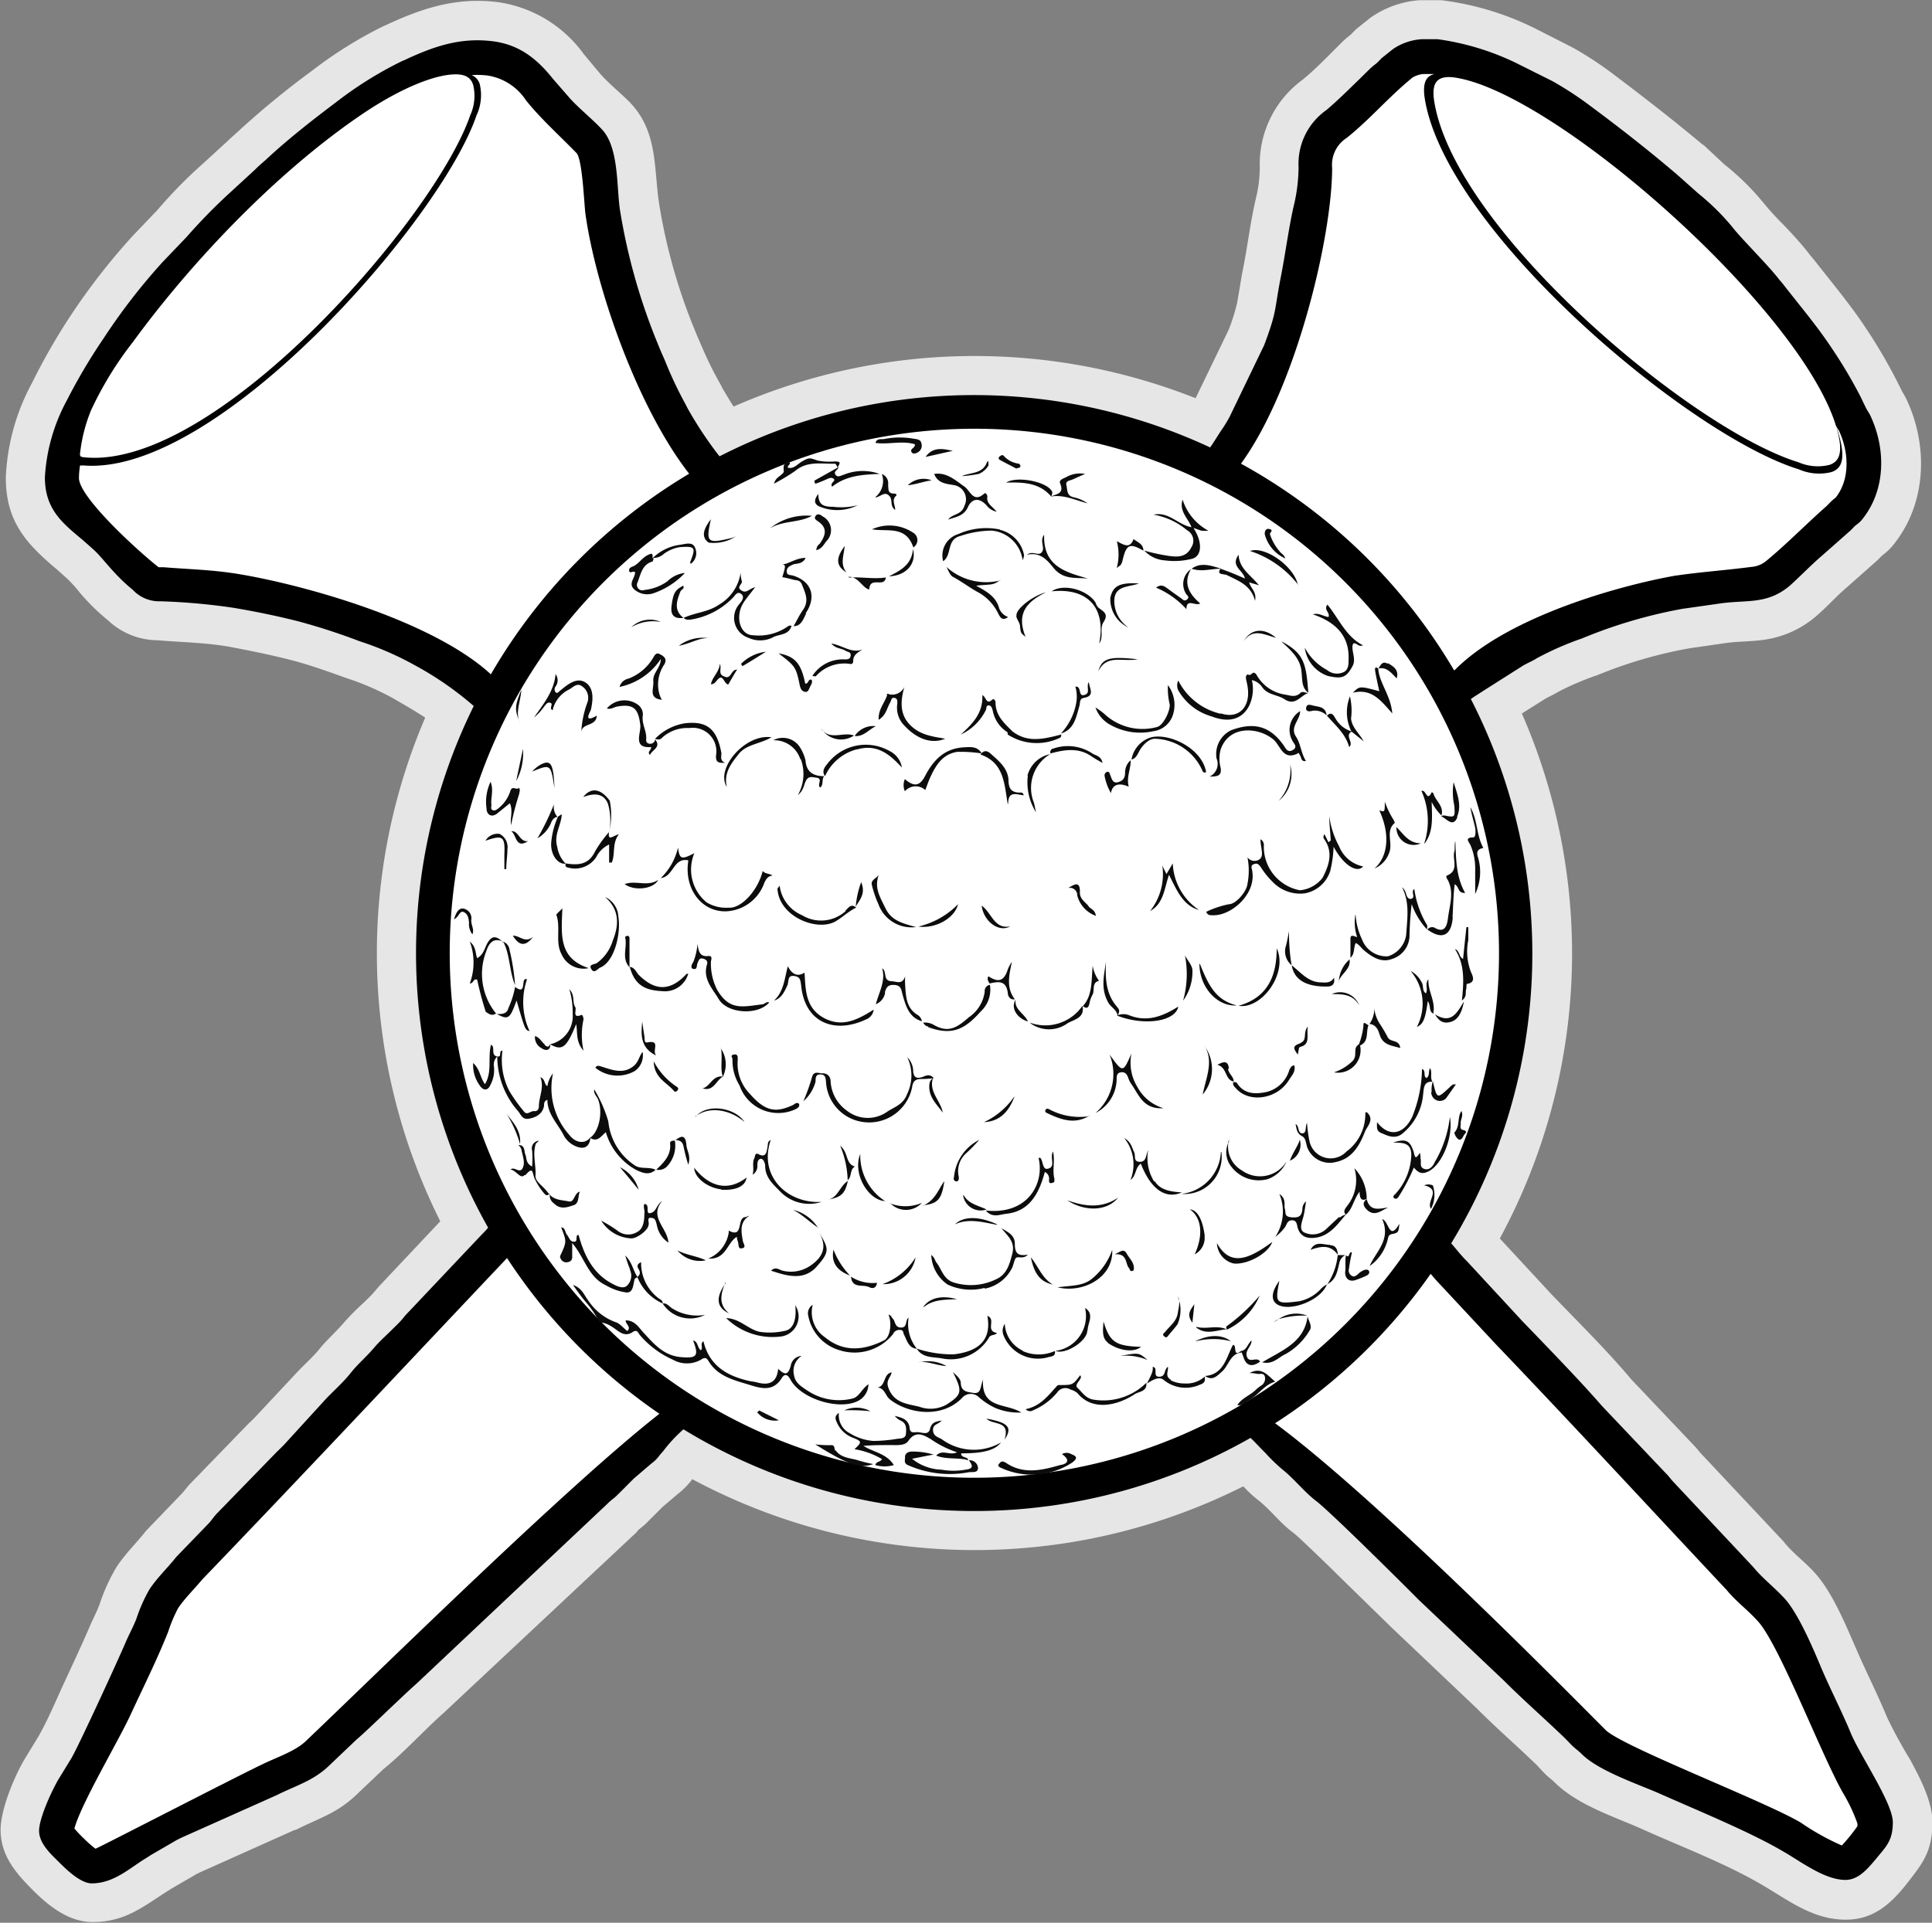
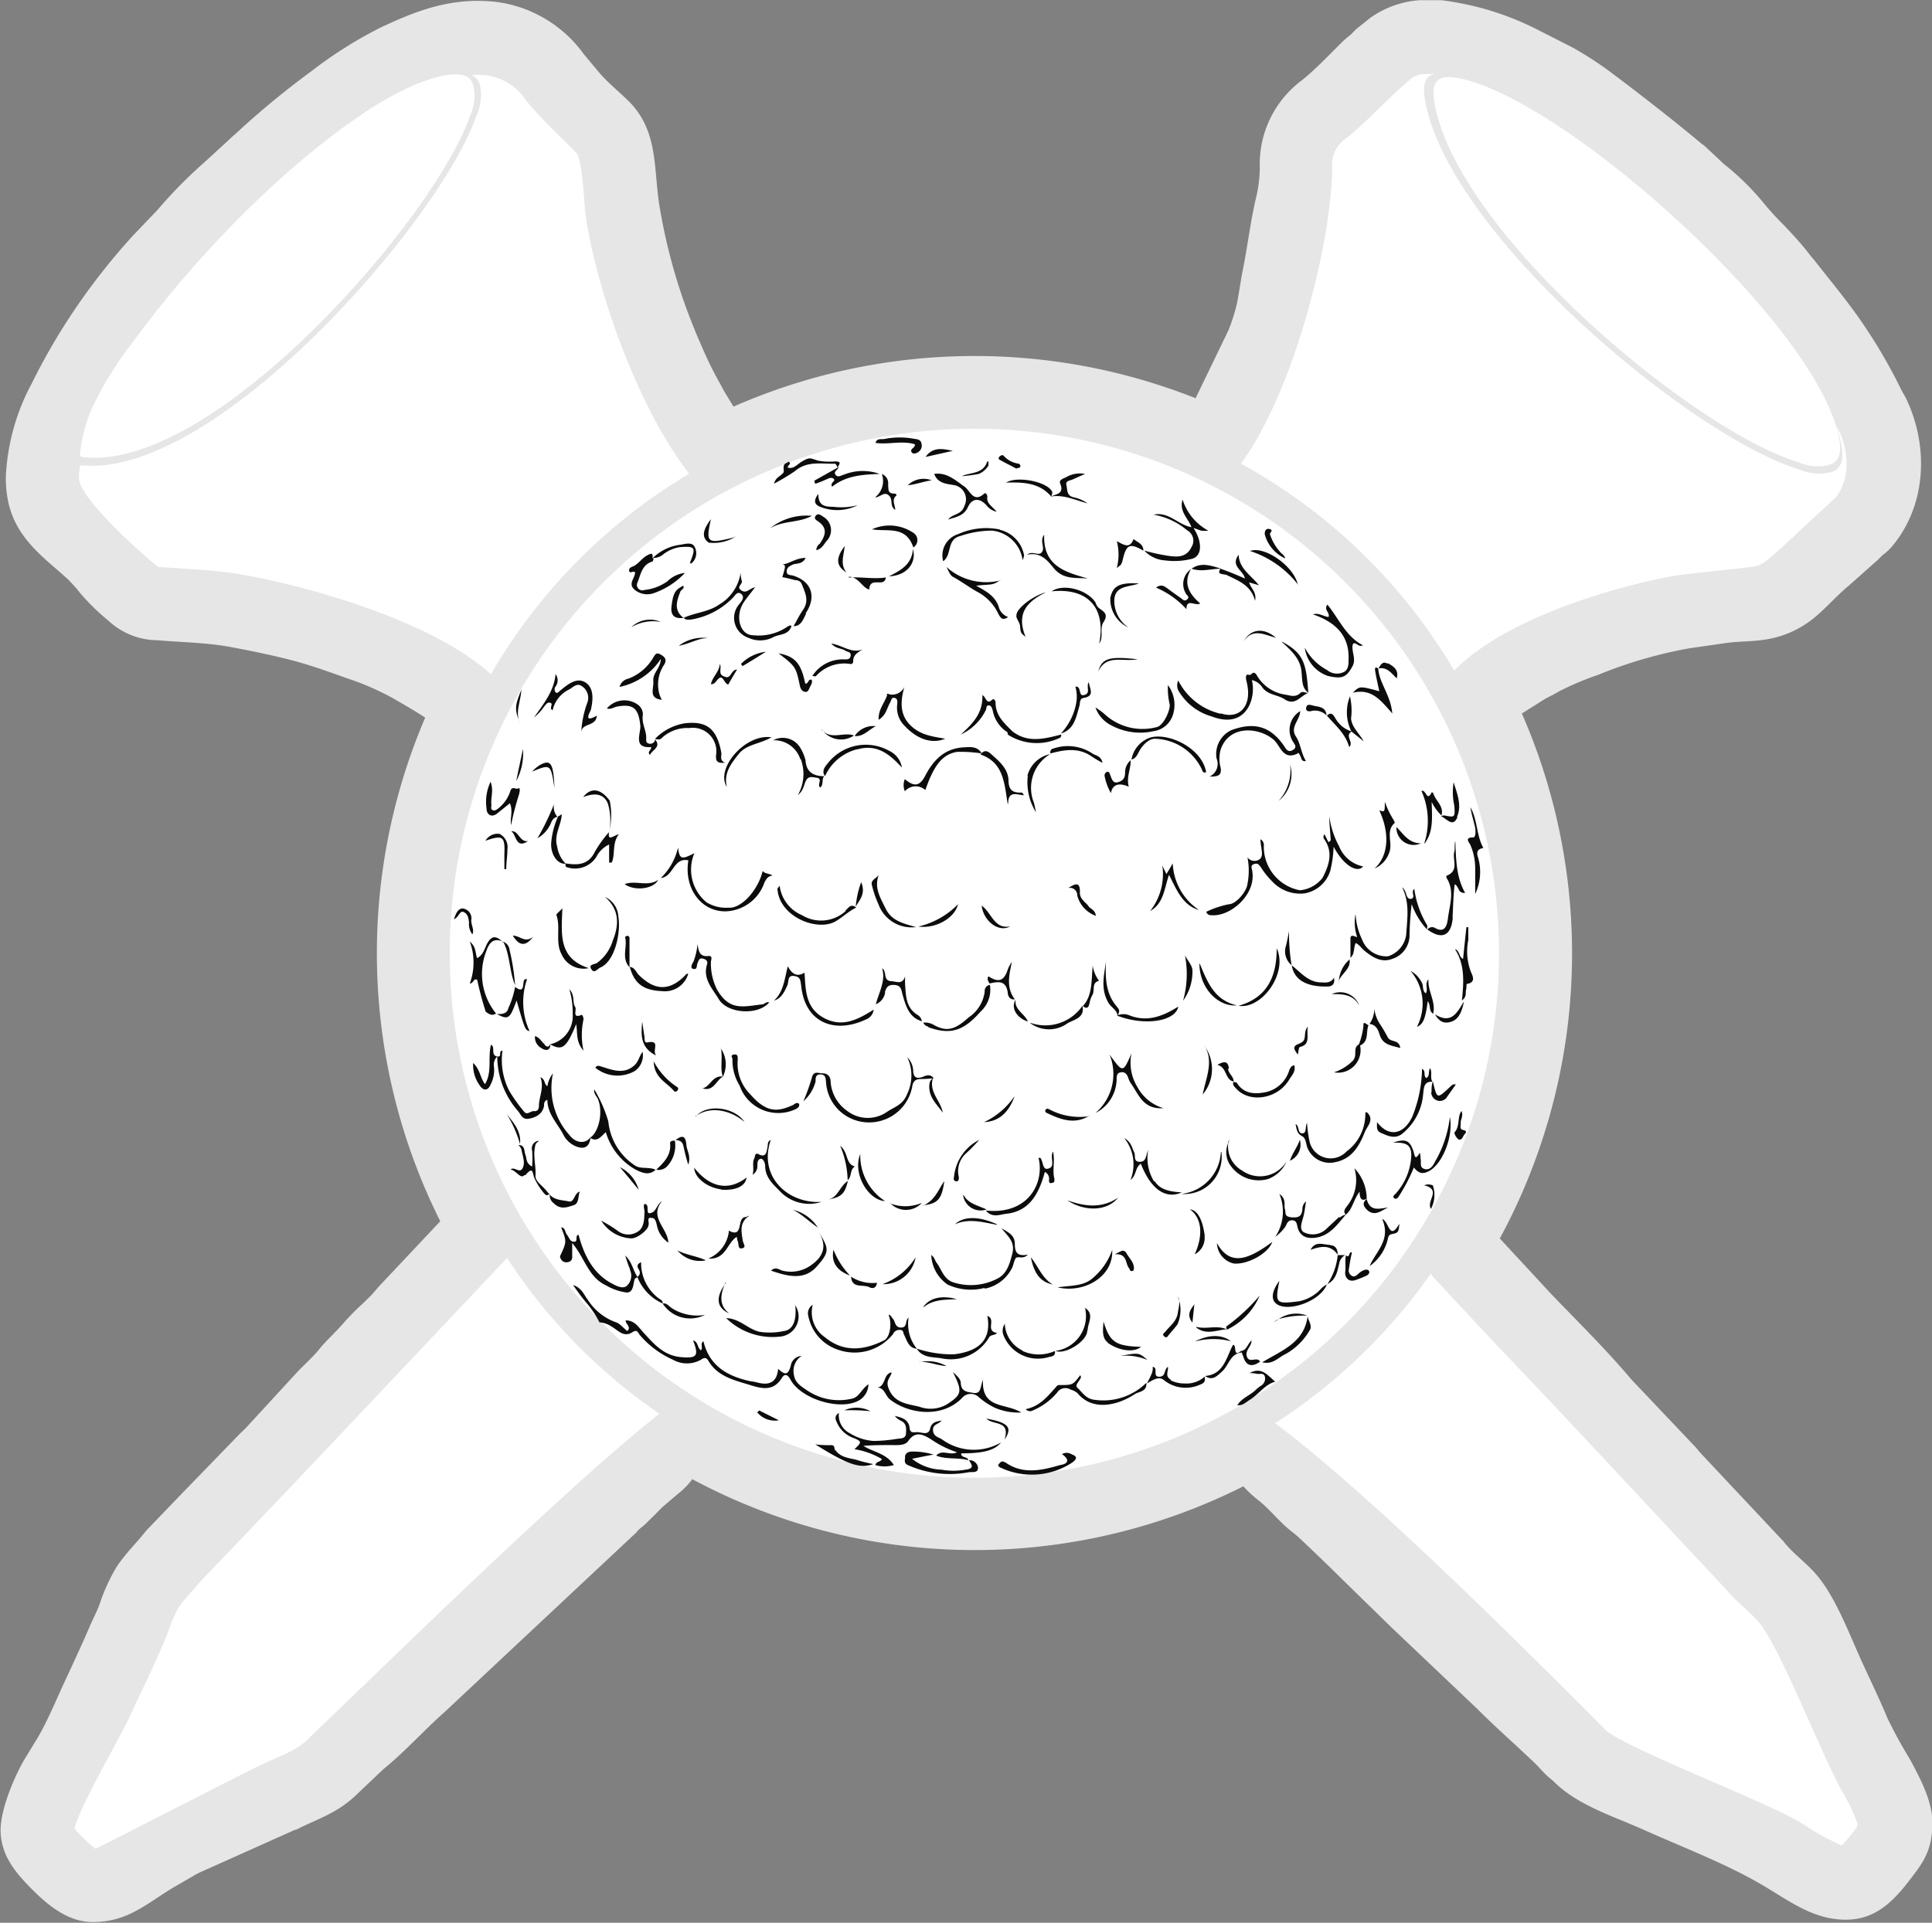
<svg xmlns="http://www.w3.org/2000/svg" id="Layer_1" data-name="Layer 1" viewBox="0 0 196.24 195.35">
  <rect x="0" y="0" width="196.24" height="195.35" fill="#808080" stroke="none" />
  <g id="Layer_1-2" data-name="Layer_1">
-     <path id="embroidery1Color" d="M66.6,146.4a60.8,60.8,0,0,1-1.53-51.17c-1.06-.7-2.22-1.35-3.13-1.89a27.52,27.52,0,0,0-4.85-2.12c-1.91-.68-3.8-1.37-5.77-1.87S47.13,88.39,45,88c-2.47-.41-4.65-.42-7.12-.63a7.4,7.4,0,0,1-5-2A22,22,0,0,1,30,82.55a14.76,14.76,0,0,0-1.23-1.38l-1.05-.94c-3.16-2.66-5.25-4.89-5.25-9.4a22.08,22.08,0,0,1,2.65-9.58A63.54,63.54,0,0,1,29,54.47a66.34,66.34,0,0,1,6.42-8.25l2.44-2.55a47.32,47.32,0,0,1,4.65-4.74L45,36.65c.43-.42.88-.79,1.31-1.2a87.82,87.82,0,0,1,7.26-5.94A42.91,42.91,0,0,1,60.78,25l.43-.19c3.66-1.7,7.08-2.78,11.19-2.28a13,13,0,0,1,8.77,5.28l1.67,2c.88,1,2,1.89,3,2.89,2.9,3,2.43,6.73,3,10.39a57.63,57.63,0,0,0,3.63,12.81c.21.54.45,1.06.68,1.59A35.76,35.76,0,0,0,95,61.26c.14.24.25.5.39.73.33.54.65,1.09,1,1.64a60.88,60.88,0,0,1,46.93-.85l3.35-6.93a19.18,19.18,0,0,0,.86-2.73c.22-1.14.37-2.3.6-3.44.49-2.45.78-5,1.36-7.39a13.36,13.36,0,0,0,.35-2.95,10.63,10.63,0,0,1,4.31-8.89c1.38-1.11,2.86-2.68,4.14-3.94.29-.28.56-.48.82-.7l.38-.39.13-.13,1.4-1.12.09-.07a9.86,9.86,0,0,1,5-1.76l.16,0h2a29.44,29.44,0,0,1,9.25,2.73l.11.05,3.93,2,.13.07a36.65,36.65,0,0,1,3.68,2.38c3.22,2.42,6.41,4.89,9.5,7.48l.05,0L197,39A26,26,0,0,1,201.06,43a28.92,28.92,0,0,0,2,2.18c.89.95,1.83,1.94,2.63,3,.19.25.41.48.6.73,1.68,2.15,3.42,4.22,4.94,6.49a53.45,53.45,0,0,1,3.31,5.6l.47.94c.16.33.37.62.54,1,2.25,4.81,2,10.76-1.51,14.92a6,6,0,0,1-1,.91l-.36.37-.08.08-3,2.66,0,0c-1.2,1-2.27,2.25-3.47,3.23a10.29,10.29,0,0,1-5.3,2.24c-1.21.16-2.43.13-3.63.3l-3.74.54a45.58,45.58,0,0,0-9.29,2.71,28.81,28.81,0,0,0-4,1.7c-.47.3-1,.51-1.42.77l-2.29,1.44a60.81,60.81,0,0,1-2.24,53.34l5.22,5.64c2.7,2.81,5.62,5.68,8.15,8.69l6.41,6.76c.28.29.5.6.76.87l8.28,8.82.1.13c.9,1.12,2.26,2.09,3.25,3.26,1.71,2,3,5.17,4.07,7.62s2.15,4.57,3.12,6.91a47.13,47.13,0,0,0,2.31,4.23c1,1.86,2.27,4.23,2.27,6.38,0,3-1,4.2-2.7,6.37-1.6,2-3.36,3.53-6.09,3.53-3.26,0-5.67-1.85-8.31-3.42-3.73-2.22-8.25-3.93-12.24-5.72-3-1.35-6.7-2.48-9.07-4.85-.23-.23-.53-.44-.77-.67s-.63-.64-.95-1c-2-1.94-4.12-3.77-6.09-5.75l-8.72-8.28,0,0L158,182.57c-1-1-2.05-2-3.09-3-.54-.5-1.16-1.13-1.73-1.57-1.33-1-2.29-2.33-3.53-3.29a12.15,12.15,0,0,1-1.48-1.38,60.72,60.72,0,0,1-56-.74l0,.06a7.84,7.84,0,0,1-1.4,1.42l-1.61,1.37c-.54.55-1.09,1.1-1.64,1.64-.29.29-.65.53-.91.8l0,.05L67,196.3l0,0c-2.07,1.83-4,4-6.17,5.76l-2.53,2.4c-2.1,2.08-3.87,2.51-6.37,3.77l-.09,0-9.51,4.26a7.56,7.56,0,0,0-.75.38l-.07.05-2.11,1.22-.89.56c-2.39,1.58-4.18,2.9-7.23,2.9-2.42,0-4.47-1.64-6.09-3.27s-3.25-3.44-3.25-6.08c0-2.12,1.42-5.53,2.54-7.37l1.26-2.06c1-1.73,1.83-3.75,2.66-5.54s1.79-3.84,2.62-5.77c.32-.76.73-1.5,1-2.27a18.49,18.49,0,0,1,1.71-3.73c.89-1.35,1.95-2.35,2.93-3.59l.12-.14,3.51-3.65c.3-.31.54-.65.85-1l6-6.19,0,0c.23-.22.49-.45.7-.69l0,0L52,161.8c.74-.8,1.68-1.61,2.35-2.45s1.73-1.78,2.53-2.73a26.29,26.29,0,0,1,2-2c.25-.26.53-.51.78-.78s.53-.63.83-.95Z" transform="translate(-21.88 -22.32)" fill="#e6e6e6" fill-rule="evenodd" />
-     <path id="embroidery2Color" d="M26.44,70.83c0,3.29,1.87,4.7,3.86,6.37l1.06.94c1,.89,2,2.47,4,4.1a3.67,3.67,0,0,0,2.83,1.17,63.7,63.7,0,0,1,7.45.67c2.3.39,4.43.83,6.63,1.39a63.78,63.78,0,0,1,6.14,2A31.4,31.4,0,0,1,64,89.9a33.22,33.22,0,0,1,6,4.15,56.74,56.74,0,0,0,1.46,53,6.65,6.65,0,0,1-.58.63l-7.56,8c-.35.35-.47.56-.78.89s-.58.58-.89.89c-.55.55-1.24,1.16-1.72,1.73-.77.92-1.72,1.72-2.46,2.66s-1.81,1.87-2.55,2.67L50.83,169c-.28.31-.58.58-.89.89L44,176c-.36.36-.5.6-.83,1l-3.39,3.51c-.89,1.13-1.92,2.08-2.72,3.29a15.92,15.92,0,0,0-1.33,3c-.34.86-.73,1.55-1.08,2.36-.72,1.7-4.56,10.07-5.49,11.75l-1.31,2.14c-.61,1-2,3.95-2,5.28s1.29,2.45,2.09,3.25,2.17,2.09,3.25,2.09c2,0,3.47-1.21,5-2.23.33-.22.67-.41,1-.64l2.19-1.27a9.91,9.91,0,0,1,1.17-.61l9.45-4.22c2-1,3.76-1.46,5.39-3.07l2.68-2.55c1-.83,4.67-4.43,6.16-5.74l19.36-18.25c.35-.36.6-.49.95-.83.6-.59,1.12-1.12,1.72-1.72l1.8-1.54a3.48,3.48,0,0,0,.83-.84c.16-.2.24-.26.41-.48a15,15,0,0,1,2-2.14,56.71,56.71,0,0,0,57.6.87c.45.42.9.93,1.49,1.51a18.74,18.74,0,0,0,1.69,1.65c1.27,1,2.26,2.32,3.51,3.27,1.45,1.11,8.87,8.48,10.37,10l8.74,8.29c2,2,4.06,3.79,6.06,5.72.33.32.56.59.89.9s.54.43.89.78c1.69,1.7,5.72,3.06,7.87,4,3.67,1.64,9.27,3.92,12.65,5.93,1.75,1,4.16,2.86,6.26,2.86,1.38,0,2.32-1.23,3-2,1.08-1.35,1.82-1.9,1.82-3.86s-3.32-6.76-4.28-9.08-2.12-4.52-3.11-6.89c-.78-1.86-2.13-5-3.44-6.58-1-1.15-2.4-2.21-3.32-3.35l-8.13-8.67c-.32-.33-.43-.55-.78-.89l-6.5-6.85c-2-2.33-5.87-6.32-8.08-8.61l-5.61-6.07c-.61-.6-1-1.13-1.56-1.77l-.05-.05a56.7,56.7,0,0,0,2-55.31c.43-.31.89-.58,1.28-.84l4-2.54c.49-.29,1-.48,1.45-.78a31.09,31.09,0,0,1,4.57-2,49.79,49.79,0,0,1,10.17-3l3.79-.54c2.74-.4,4.73.12,7-1.7.58-.46,2.27-2.2,3.4-3.16l2.9-2.56c.21-.2.34-.37.56-.55a3.37,3.37,0,0,0,.54-.47c2.5-3,2.52-7.23.93-10.63-.15-.33-.3-.48-.48-.85s-.3-.61-.48-1a48.53,48.53,0,0,0-3.07-5.17c-1.46-2.19-3.15-4.18-4.76-6.25-.21-.28-.36-.42-.6-.73-1.05-1.35-3.8-4.08-4.63-5.17A23.89,23.89,0,0,0,194.41,42l-2.18-1.94c-3-2.56-6.13-5-9.33-7.36a36.15,36.15,0,0,0-3.32-2.13l-3.7-1.85a26.58,26.58,0,0,0-8-2.42h-1.5a5.83,5.83,0,0,0-3,1l-1.18.94a7.4,7.4,0,0,1-.56.56,6.62,6.62,0,0,0-.6.5c-1.09,1.07-3.46,3.42-4.46,4.22a6.67,6.67,0,0,0-2.8,5.77,17.2,17.2,0,0,1-.47,3.87c-.48,2-.88,5-1.32,7.24-.68,3.41-.36,3.43-1.71,7l-3.51,7.28a13.51,13.51,0,0,1-.85,1.38c-.37.56-.73,1.16-1.12,1.72a56.77,56.77,0,0,0-49.83.9l-.12-.14a38.85,38.85,0,0,1-3-4.51c-.17-.28-.27-.52-.42-.79A39.2,39.2,0,0,1,89.44,59c-.26-.6-.48-1.07-.73-1.71a61.31,61.31,0,0,1-3.87-13.71c-.34-2.42-.1-6.35-1.86-8.16-1-1.06-2.19-2-3.17-3.06l-1.74-2c-1.66-2.09-3.47-3.52-6.16-3.85-3.38-.42-6.12.59-9,1.94a3.34,3.34,0,0,0-.38.17A38.39,38.39,0,0,0,56,32.72c-2.24,1.68-4.88,3.75-6.92,5.65-.45.42-.85.73-1.28,1.17l-2.61,2.4a57,57,0,0,0-4.34,4.44l-2.45,2.56a62,62,0,0,0-6,7.76A57.89,57.89,0,0,0,28.67,63a18.58,18.58,0,0,0-2.23,7.79Z" transform="translate(-21.88 -22.32)" fill-rule="evenodd" />
+     <path id="embroidery1Color" d="M66.6,146.4a60.8,60.8,0,0,1-1.53-51.17c-1.06-.7-2.22-1.35-3.13-1.89a27.52,27.52,0,0,0-4.85-2.12c-1.91-.68-3.8-1.37-5.77-1.87S47.13,88.39,45,88c-2.47-.41-4.65-.42-7.12-.63a7.4,7.4,0,0,1-5-2A22,22,0,0,1,30,82.55a14.76,14.76,0,0,0-1.23-1.38l-1.05-.94c-3.16-2.66-5.25-4.89-5.25-9.4a22.08,22.08,0,0,1,2.65-9.58A63.54,63.54,0,0,1,29,54.47a66.34,66.34,0,0,1,6.42-8.25l2.44-2.55a47.32,47.32,0,0,1,4.65-4.74L45,36.65c.43-.42.88-.79,1.31-1.2a87.82,87.82,0,0,1,7.26-5.94A42.91,42.91,0,0,1,60.78,25l.43-.19c3.66-1.7,7.08-2.78,11.19-2.28a13,13,0,0,1,8.77,5.28l1.67,2c.88,1,2,1.89,3,2.89,2.9,3,2.43,6.73,3,10.39a57.63,57.63,0,0,0,3.63,12.81c.21.54.45,1.06.68,1.59A35.76,35.76,0,0,0,95,61.26c.14.24.25.5.39.73.33.54.65,1.09,1,1.64a60.88,60.88,0,0,1,46.93-.85l3.35-6.93a19.18,19.18,0,0,0,.86-2.73c.22-1.14.37-2.3.6-3.44.49-2.45.78-5,1.36-7.39a13.36,13.36,0,0,0,.35-2.95,10.63,10.63,0,0,1,4.31-8.89c1.38-1.11,2.86-2.68,4.14-3.94.29-.28.56-.48.82-.7l.38-.39.13-.13,1.4-1.12.09-.07a9.86,9.86,0,0,1,5-1.76l.16,0h2a29.44,29.44,0,0,1,9.25,2.73l.11.05,3.93,2,.13.07a36.65,36.65,0,0,1,3.68,2.38c3.22,2.42,6.41,4.89,9.5,7.48l.05,0L197,39A26,26,0,0,1,201.06,43a28.92,28.92,0,0,0,2,2.18c.89.95,1.83,1.94,2.63,3,.19.25.41.48.6.73,1.68,2.15,3.42,4.22,4.94,6.49a53.45,53.45,0,0,1,3.31,5.6l.47.94c.16.33.37.62.54,1,2.25,4.81,2,10.76-1.51,14.92a6,6,0,0,1-1,.91l-.36.37-.08.08-3,2.66,0,0c-1.2,1-2.27,2.25-3.47,3.23a10.29,10.29,0,0,1-5.3,2.24c-1.21.16-2.43.13-3.63.3l-3.74.54a45.58,45.58,0,0,0-9.29,2.71,28.81,28.81,0,0,0-4,1.7c-.47.3-1,.51-1.42.77l-2.29,1.44a60.81,60.81,0,0,1-2.24,53.34l5.22,5.64c2.7,2.81,5.62,5.68,8.15,8.69l6.41,6.76c.28.29.5.6.76.87l8.28,8.82.1.13c.9,1.12,2.26,2.09,3.25,3.26,1.71,2,3,5.17,4.07,7.62s2.15,4.57,3.12,6.91a47.13,47.13,0,0,0,2.31,4.23c1,1.86,2.27,4.23,2.27,6.38,0,3-1,4.2-2.7,6.37-1.6,2-3.36,3.53-6.09,3.53-3.26,0-5.67-1.85-8.31-3.42-3.73-2.22-8.25-3.93-12.24-5.72-3-1.35-6.7-2.48-9.07-4.85-.23-.23-.53-.44-.77-.67s-.63-.64-.95-1c-2-1.94-4.12-3.77-6.09-5.75l-8.72-8.28,0,0L158,182.57c-1-1-2.05-2-3.09-3-.54-.5-1.16-1.13-1.73-1.57-1.33-1-2.29-2.33-3.53-3.29a12.15,12.15,0,0,1-1.48-1.38,60.72,60.72,0,0,1-56-.74l0,.06a7.84,7.84,0,0,1-1.4,1.42l-1.61,1.37c-.54.55-1.09,1.1-1.64,1.64-.29.29-.65.53-.91.8l0,.05L67,196.3l0,0c-2.07,1.83-4,4-6.17,5.76l-2.53,2.4c-2.1,2.08-3.87,2.51-6.37,3.77l-.09,0-9.51,4.26a7.56,7.56,0,0,0-.75.38l-.07.05-2.11,1.22-.89.56c-2.39,1.58-4.18,2.9-7.23,2.9-2.42,0-4.47-1.64-6.09-3.27s-3.25-3.44-3.25-6.08c0-2.12,1.42-5.53,2.54-7.37l1.26-2.06c1-1.73,1.83-3.75,2.66-5.54s1.79-3.84,2.62-5.77c.32-.76.73-1.5,1-2.27a18.49,18.49,0,0,1,1.71-3.73c.89-1.35,1.95-2.35,2.93-3.59l.12-.14,3.51-3.65l6-6.19,0,0c.23-.22.49-.45.7-.69l0,0L52,161.8c.74-.8,1.68-1.61,2.35-2.45s1.73-1.78,2.53-2.73a26.29,26.29,0,0,1,2-2c.25-.26.53-.51.78-.78s.53-.63.83-.95Z" transform="translate(-21.88 -22.32)" fill="#e6e6e6" fill-rule="evenodd" />
    <path id="embroidery3Color" d="M69.94,30.94c-.24-.72-.79-1.26-2.63-1s-5,1.45-9.07,4.27C49.84,40,41.36,48.87,35.35,57.11A35.4,35.4,0,0,0,31.13,64a16.13,16.13,0,0,0-1.07,4c-.11.74-.11.74.58.8,13.34,1.07,35.45-24.38,39-34.76A4.75,4.75,0,0,0,69.94,30.94Zm50.9,34.94a53.29,53.29,0,1,1-53.28,53.29A53.29,53.29,0,0,1,120.84,65.88Zm86.91,3.66c.73-.28,1.29-.87.92-2.76-2.27-11.67-28.47-35-39-36.58-1.95-.28-2.4.64-2.1,2.48,2.17,13.12,26.14,33.29,37,36.61A4.9,4.9,0,0,0,207.75,69.54ZM73.38,150.14c-10.32,10.91-20.6,21.88-31,32.7-.78.95-1.76,1.89-2.42,2.89a15.18,15.18,0,0,0-1,2.38c-1.09,2.76-2.57,5.72-3.82,8.43s-5.05,9.08-5.7,11.56a13.06,13.06,0,0,0,1,1.05,11,11,0,0,0,1.14,1c.27-.07,15-7.68,17-8.6,1.37-.68,3.34-1.31,4.42-2.39l0,0c7.57-7.2,26.49-25.87,35.86-33.2a56.8,56.8,0,0,1-15.47-15.81Zm78,16.77c10.19,7.54,28.58,26.15,33.58,31.17,1.69,1.69,16.15,7.23,19.84,9.42a24.53,24.53,0,0,0,4.16,2.32,18.06,18.06,0,0,0,1.58-1.95,1.32,1.32,0,0,0,0-.3,17.27,17.27,0,0,0-1.52-3.19c-2.2-3.94-6.31-14.66-8.47-17.21-1-1.17-2.27-2.07-3.29-3.31-7.8-8.31-15.52-16.69-23.4-24.92l-5.59-6c-.38-.39-.73-.79-1.07-1.2a57,57,0,0,1-15.85,15.21Zm18.27-76.52c5.52-5.57,17.19-8.68,22.49-9.6h.05c2.55-.37,5.06-.54,7.56-.87a2.7,2.7,0,0,0,1.57-.64c2-1.65,4.08-3.77,6.1-5.55.22-.22.41-.43.65-.64l.28-.23c1.49-1.9,1.3-4.67.34-6.74l-.33-.55a12.17,12.17,0,0,1,.53,1.86c.38,1.95-.19,2.55-.94,2.84a5.12,5.12,0,0,1-3.34-.26c-11.13-3.41-35.75-24.13-38-37.6-.24-1.47,0-2.37,1-2.57h-1.16a2.69,2.69,0,0,0-1.07.34c-2.38,1.92-4.34,4.26-6.71,6.15a3.25,3.25,0,0,0-1.48,3.05c0,7-3.67,22.38-9.26,30.05a56.89,56.89,0,0,1,21.65,21ZM91.88,70.45c-5.21-6.67-9.45-18.72-10.53-26.36-.14-1-.3-5.5-.9-6.21-1.68-1.73-3.65-3.5-5.14-5.36A5.72,5.72,0,0,0,71.45,30a8.55,8.55,0,0,0-1.67-.05,1.42,1.42,0,0,1,.83.92,4.87,4.87,0,0,1-.34,3.2C66.67,44.65,44,70.7,30.38,69.61l-.37,0a8.2,8.2,0,0,0-.11,1.28c0,2,6.28,7.66,8.09,9.06l.49,0c2.69.22,5,.25,7.74.71,6.41,1.07,19.53,4.66,25.52,10.17A57,57,0,0,1,91.88,70.45Z" transform="translate(-21.88 -22.32)" fill="#fff" fill-rule="evenodd" />
    <path id="embroidery4Color" d="M110.77,67.4h0s0,0,0,0ZM71.22,125.08h0a0,0,0,0,0,0,0ZM82.84,156.7h0l0,0Zm64.72,8.41ZM75.26,141.7c.79-.92.68-.23.9.31a6.62,6.62,0,0,0,1,1.57c.23.27.38.19.57,0a1,1,0,0,0,.41,1c.68.69,1.4.38,2,.19s.42-.92.64-1.38c-.56.11-.56,1.11-1.09,1-.68-.15-1.47-.11-2-.72h0c-.15-.16-.27-.35-.42-.5-.38-.43-1-.85-1-1.35.08-1.07-.3-2.15,0-3.18,0-.16.23-.27.34-.42a.78.78,0,0,0-.68,1,10.92,10.92,0,0,1,0,1.62c-.68-.35-.53-.85-.68-1.19s0-1-.72-1a.94.94,0,0,1,.34.61c.12.58.38,1.23.08,1.77s-.83-.23-1.21.11c.61.12,1,1,1.4.58Zm-.57-3.11Zm11.63,19c.26-.19.41.19.56.38a9.43,9.43,0,0,0,3.36,2.5,2.88,2.88,0,0,0,2.83,0c.45-.31.6-.16.79.15.87,1.46,2.42,1.88,3.81,2.3,1.21.35,2.65,1,3.63-.61.3-.46.6-.35.9.23,1.06,1.88,4.8,3.07,6.76,2.15a1.93,1.93,0,0,0,1.13-1.73c-.72.5-.94,1.31-1.66,1.46a5.76,5.76,0,0,1-4.53-.81c-.56-.38-1.24-.76-1.36-1.53a1.83,1.83,0,0,1,.76-2,1.18,1.18,0,0,0-1.1,1c-.26.92-.56,1-1.28.31-.11,1.23-.75,1.72-2,1.42a6.38,6.38,0,0,0-.83-.16c-2.3-.5-4.15-1.53-4.76-4.06-.38.26,0,.65-.26.92-.38-.27-.27-.89-.79-1,.6,1.57.41,1.84-1.25,1.69s-2.64-1.23-3.66-2.35c-.57-.57-.94-1.38-1.93-1.38-.07.35.61.66.16,1.08-.42-.31-.76-.77-1.17-.89a5.64,5.64,0,0,1-2.83-2.26c-.38-.46-.57-1.19-1.51-1.53a20.42,20.42,0,0,0,1.51,2,9.91,9.91,0,0,1,1.17,1.8,2.39,2.39,0,0,1,1.17.39c.71.38,1.32,1.3,2.34.5Zm-3.48-.89,0,0,0,0Zm75.06-48.39a8.88,8.88,0,0,1-1-3.07c0,.84.11,1.65.15,2.49-.08,0-.15.12-.23.16-.15-.27-.26-.54-.41-.81a.45.45,0,0,0-.08.42c1,1.35.57,2.69-.11,4a3.27,3.27,0,0,1-2.31,1.27,4.5,4.5,0,0,1-3.66-4.49.67.67,0,0,0-.34-.69c0,.42.08.73.12,1.07s.11.77-.27,1a.89.89,0,0,1-1.17-.23,7,7,0,0,1,0,2.69c-.07.77-1.17,2.07-1.89,2.07a9.73,9.73,0,0,0-2.3.77c.15.38.42.35.68.35,1.81.07,4.38-2.08,4-4.46,0-.23-.26-.57.15-.73s.53.08.72.31a8.06,8.06,0,0,0,1.17,1.46,3.86,3.86,0,0,0,3.32,1.19A3.34,3.34,0,0,0,157,110.8a12.37,12.37,0,0,0,.34-2.45c1,1.88,2.38,2.72,3,2A3.34,3.34,0,0,1,157.9,108.31Zm-37.62,62.36Zm-.72-.69c2.19,0,3.36-.3,4-1.11a5.49,5.49,0,0,1-6-.31c-.34-.23-.87-.27-.91-.92s.61-.61.87-1c-.49.12-1,.12-1.17.85s-.9.3-1.36.34c-.3,0-.64.12-.71-.38-.08-.92-.8-1.11-1.51-1.27a1.67,1.67,0,0,0,.56.46c.65.27.61.81.57,1.35s-.6.46-1,.53a15,15,0,0,1-2.3.2,5.31,5.31,0,0,1-2.38-.77,2.06,2.06,0,0,1-1.13-2.08c-.46.31-.38.62-.19,1a2.85,2.85,0,0,0,1.55,1.5c1,.39,1,.46.22,1.19a7.9,7.9,0,0,1,2.79,1c-.15.34-.56.19-.67.61a3.35,3.35,0,0,0,1.88,0c-.75-1.19-2.07-1.3-3.09-1.95.94-.08,1.88-.08,2.79-.08.64,0,1.43.08,1.77-.42.76-1.11,1.59-.58,2.27-.19a10.33,10.33,0,0,0,2.68,1.34c-.76.38-1.47-.35-2.12.34,1.1.43,2.23.16,3.25.47,0-.39-.68-.2-.72-.66Zm-37.7-32.12c-.53.73-1.51.61-2.15-.23a7.13,7.13,0,0,1-1.66-6.26,2.79,2.79,0,0,0-.57,1.31c-.37-.23-.18-.69-.71-.92.41,1.07-.15,2-.15,2.92,0,.3-.12.57-.49.53s-.72.5-1.06,0a15.82,15.82,0,0,1-1.47-2.07,6.85,6.85,0,0,1-.68-4.07c-.45,0,0,.69-.53.58h0a8.46,8.46,0,0,0,2.11,5.56c.3.35.42.89,1.1.77s1.39-.46,1.54-1.3c0-.23,0-.5.34-.62,0,1.5,1.1,2.46,1.7,3.69a2.49,2.49,0,0,0,1.4,1.11c.75.23,1.21-.12,1.28-1Zm0,0Zm39.89,24.6c-.34.73-.15,1.5-1,1.38-.6-.11-1.24-.11-1.28-1,0-.39-.34-.7-.8-1.12,1,2,.91,2.3-.64,3.3a3.3,3.3,0,0,1-2.75.23c-1.17-.3-2.61-.34-3.17-1.95-.27-.73.22-1,.34-1.54-.87.12-.57,1.42-1.47,1.54.75,0,.83.84,1.28,1.19,1.81,1.45,5.24,2,7.32-.12a1.17,1.17,0,0,1,1.74-.08,7.17,7.17,0,0,0,1.66,1.08,6.1,6.1,0,0,0,2.64.46c-1.62-1-4.08-.31-3.89-3.38Zm45-45.67Zm-7.2-1.53a4.64,4.64,0,0,0,.18,2.26c-.22,0-.68-.38-.68.19s0,1.31,0,1.92c.45-.38.3-1,.53-1.5.37.16.56.5.83.73.83.69,1.77,1.31,2.86.89a2.51,2.51,0,0,0,1.78-2.46,31.14,31.14,0,0,1,.22-3.11,7.65,7.65,0,0,0,1.55,2.57c0-.15.08-.34,0-.46a9.55,9.55,0,0,1-1.28-3.64c-.42.23.22.92-.38,1-.41,0-.41-.5-.57-.81a1.23,1.23,0,0,0-.3-.38c.8,1.57.53,3.18.42,4.83a2.67,2.67,0,0,1-1.85,2.19,2.65,2.65,0,0,1-2.64-1.73,6.58,6.58,0,0,1-.64-2.45Zm-.53,4.49v0ZM145.87,94.84a6.45,6.45,0,0,1-4.31-3.38,1.2,1.2,0,0,0,0,1,5.71,5.71,0,0,0,3.4,2.65c1.89.73,3.21.19,3.85-1.19a4,4,0,0,0,.23-2.5,1.68,1.68,0,0,1,1,.65c.56.89,1.62.81,2.34,1.31,1.09.69,1.58-.38,2.38-.65h0c-.27,0-.57-.23-.8,0-.53.5-1.05.23-1.62.15a4,4,0,0,1-2.83-2c-.38-.53-.49.12-.79,0s-.31.27-.27.46.12.5.15.73c.34,2.08-.9,3.34-2.71,2.73ZM154,99.21c.08.23.11.5.53.43-.49-.77-.53-1.73-1-2.46-.68-1,.41-1.69.41-2.61a2.23,2.23,0,0,0-.79,3c.12.27.57.62.08.93s-.68,0-.95-.43c-1.39-2-3.05-2.41-5.32-1.57a2.68,2.68,0,0,0-1.51,2.88,1.42,1.42,0,0,1-.71,1.84c.83,0,1.24-.08,1.13-.88a3.52,3.52,0,0,1,0-1.88c.87-2.5,3.85-2.27,5.36-1,.72.61.94,2.15,2.45,1.42C153.75,98.68,153.9,99,154,99.21ZM102.32,85.93Zm-7.4-2.18c-1.09.76-2.42.8-3.59,1.34.19.23.42.19.65.19a7.61,7.61,0,0,0,4.3-2.19c.26-.23.49-.8.94-.38.3.31,0,.69-.26,1a2.13,2.13,0,0,0,.94,3.41,2.85,2.85,0,0,0,2.61-.11c.64-.27,1.5-.19,1.77-1.11-.23-.08-.38.07-.57.19a5.15,5.15,0,0,1-3.32.77c-1.39,0-1.89-2-.94-3.38.3-.46.68-.88,1.13-1.5-.6.15-.87.65-1.36.35-.64-.39.15-.66,0-1a3.1,3.1,0,0,1-.11-.85A4.51,4.51,0,0,1,94.92,83.75ZM91.3,85.13Zm4.37,29.78A4.32,4.32,0,0,0,99.52,112c.19-.38.34-.65.83-.73-.37-.23-.75-.15-1-.46-.49,2-2.19,3.84-3.47,3.73a3.82,3.82,0,0,1-2.23-.54,4.31,4.31,0,0,1-1.24-5c-1.32.69-1.51.62-1.66-.57A6.27,6.27,0,0,1,89,111.53c1.32-.15,1.25-2.11,2.8-1.8C91.33,112.57,93.11,115,95.67,114.91Zm-9.81,36.42a1.39,1.39,0,0,1-.26,1.58c-.34.38-.95.15-1.44-.12-2-1-2.94-2.88-3.51-5-.41,0,0,.69-.45.69s-.49-.42-.72-.69-.15-.73-.6-.77c.57,1.46.57,1.46-.11,2.92,0,.08,0,.19.07.27a.61.61,0,0,0,.72.34A.49.49,0,0,0,80,150c0-.39,0-.81,0-1.39,1.28,1.5,1.62,3.46,3.43,4.3a5.54,5.54,0,0,0,2.11.73c.68,0,.64-.8.8-1.34,0-.08.18-.15.3-.23-.46-.65-.53-1.5-1.25-2.19a14.34,14.34,0,0,0,.49,1.42Zm.76.77ZM156.77,91c1.4.31,1.85.19,2.49-1,.38-.69-.07-1.38,0-2.07,0-.08.07-.19.07-.23.38-.12.45.38,1,.19-1.77-.92-2.45-2.72-3.62-4.14-.42.53.3.8.11,1.26-.53-.07-1-.46-1.58-.27,2.6.89,3.7,2.42,3.62,4.57,0,.5,0,1.08-.53,1.31a1.58,1.58,0,0,1-1.66-.23,5.44,5.44,0,0,1-2.26-2.27A3.51,3.51,0,0,0,156.77,91Zm-44.15,66.78a.72.72,0,0,1,.68-.34c.38,0,.3.3.41.49.31.62.46,1.35,1.29,1.42.64,1,1.73.81,2.64,1a4.5,4.5,0,0,0,4.68-2.11c.19-.38.6-.19.83-.5-.49-.07-.64-.3-.61-.73s.12-.8-.37-1c.49,2.68-1.17,3.64-3.4,3.91a11.43,11.43,0,0,1-3.77-.58,4,4,0,0,1-.83-3.14c-.38.23-.08,1-.76,1s-.56-.66-.87-.93c-.11-.11-.15-.34-.41-.38.38.92.15,2.3-.45,2.61-2,1-4.08,1.27-6-.31a3.07,3.07,0,0,1-1.25-3.3,1,1,0,0,0-.45,1.12,4.52,4.52,0,0,0,3.17,3.49,5,5,0,0,0,5.51-1.73ZM77.11,94.15c.19-.19.34-.54.68-.42s-.19.53.22.76a3.1,3.1,0,0,1,1.66-2.11c.38-.19.8-.73,1.32-.34a1.41,1.41,0,0,1,.57,1.61,10.12,10.12,0,0,0-.64,3.07c.07-1,1.51-.54,1.58-1.69-1.47.84-.64-.42-.6-.61.23-1,.3-2.11-.45-2.69-.91-.69-1.85.08-2.64.73-.16.11-.31.38-.5.19a.48.48,0,0,1,0-.58,1.05,1.05,0,0,0,0-1.26c-.15,1.73-1.21,3-2.19,4.41a5.35,5.35,0,0,0,1-1.07Zm44.79,59.1a3.92,3.92,0,0,0,2.72-2c.19-.3.23-.76.41-1.07s.76.15,1.25-.39c-1.09.2-1.32-.23-1.32-1.11s-.72-1.19-1.36-1.57c.6.77,1.43,1.34,1.1,2.61-.27,1-.53,2-1.48,2.49a5.84,5.84,0,0,1-4.53.39c-1-.35-1.17-1.35-1.69-2-.15-.19-.19-.54-.53-.77a3.85,3.85,0,0,0,1.66,3,5.57,5.57,0,0,0,3.77.34Zm-20-31c.11-.35,0-.85.64-.77s.64.42.72,1c.38,3.76,3.4,4.91,6.57,3.42a1.21,1.21,0,0,0,.79-1c-1.59,1-3.1,1.8-4.91.92-2-1-2-2.8-2.11-4.68-.79.5-1.32.08-1.7-.65-.34,1.3-.41,2.57-1.4,3.49.8-.23,1.1-1,1.4-1.65Zm65.78,18c-.19.46-.53,1-1.1.84s-.3-.69-.41-1.07c0-.16,0-.35-.08-.58-.52.92-.52.19-.64-.15-.37-1.11-.79-1.31-2.07-.88,1,0,1.85,0,1.85,1.26a6.12,6.12,0,0,1-1.55,3.88c-.11.15-.42.31-.19.5s.42-.08.53-.27a18.13,18.13,0,0,0,1.47-2.84c.45.54.83.73,1.51.38,1.36-.69,2.53-3.49,2.15-5.52A11.63,11.63,0,0,1,167.68,140.28Zm-79.18.88Zm-6.64-3.3Zm1.55-.5a6.46,6.46,0,0,0,3.06,3.84c.64.31,1.35.61,2,0-.68-.35-1.55,0-2.19-.5a6.06,6.06,0,0,1-2.61-4.41A13.87,13.87,0,0,0,82.24,133c-.08.43.23.66.38,1,.53,1.31.11,3.3-.8,3.92C82.58,138.44,83,137.67,83.41,137.36Zm8.91-16.58c.41.12.3-.34.41-.57s.15-.58.57-.46c.26.07.49.23.41.53-.49,1.5.53,2.5,1.17,3.57.87,1.5,4,1.69,5.13.35-.26-.12-.45.15-.68.19-2,.23-3.32.69-4.6-1.46a5.88,5.88,0,0,1-.64-2.84c0-.19.23-.65-.26-.61-.91.11-1-.54-1.1-1.23a6.6,6.6,0,0,1-.41,1.8C92.16,120.28,91.94,120.67,92.32,120.78Zm-5.93-40.3c0,.62-.75,1.16-.07,1.77a2,2,0,0,0,1.92.38,7.9,7.9,0,0,0,3.21-2.07,3,3,0,0,0-1.78.85,4.87,4.87,0,0,1-2.34.88.55.55,0,0,1-.71-.73c.34-.81.45-1.84,1.51-2.15.07,0,.11-.19.15-.35a0,0,0,0,0,0,0h-.11c0-.46,0-.57-.53-.3s-.87.84-1.4,1.11c-.22.08-.53.19-.45.5S86.2,80.25,86.39,80.48Zm80.38,36.31Zm2.65-1.27c.07-1.07.07-2.18.22-3.33.49.26.27.92,1.06.88-.95-1.69-.91-3.46-1-5.26-.12.38,0,.81-.12,1.15-.15.81.49,1.84-.71,2.34-.19.08,0,.35.07.46.68,1.31.15,2.65,0,4-.11.73-.37,1.42-1.35.84a.59.59,0,0,0-.72.19c1.58,1.15,2.45.5,2.57-1.23ZM134.73,96a6.18,6.18,0,0,0,4.31.61A2.41,2.41,0,0,0,141,95a3.33,3.33,0,0,0-.49-3.07,7,7,0,0,0,.19,2c0,.76-.72,2.15-1.32,2.26a5.66,5.66,0,0,1-5.33-1.34,7.37,7.37,0,0,0-.9-.65,3.24,3.24,0,0,0,1.58,1.8ZM133,164.53c-.83-.11-1.17-.73-1.66-1.19-.38-.3.26-.73.34-1.11a.64.64,0,0,0-.08-.19c-.75,1-.75,1-2.11,1a.32.32,0,0,0-.3.15c-.91,1-1.66,2-3.13,2.3a.58.58,0,0,0,.75.12,6.48,6.48,0,0,0,2.45-1.81,1,1,0,0,1,1.36-.3,1.76,1.76,0,0,1,.72.38c1.55,1.88,4.15,1.19,5.81.08.42-.27,1.25-.23,1.17-1.15a6.21,6.21,0,0,1-5.32,1.72ZM71.22,125.08l0,0,0,0Zm1.06.23a6.37,6.37,0,0,1-1-6.37c.26-.77.68-1.34,1.58-1-.68-.61-1.09-.5-1.51.27-.26.5-.37,1.11-1,1.46-.22-.54-.07-1.11-.75-1.69a6.18,6.18,0,0,1,0,4.26c.41,0,.33-.54.75-.38a32.75,32.75,0,0,0,.87,3.26c.3.19.6.46,1,.19Zm81.85,12.44c.45.23.38.88.6,1.3a2.44,2.44,0,0,0,2.8,1.34c1.7-.34,2.45-1.69,3-3.11.22-.53,1-1.22.19-1.95a.06.06,0,0,0-.08,0,.09.09,0,0,0-.08.07,4.72,4.72,0,0,1-1.92,3.92,2.2,2.2,0,0,1-3.74-1,13.15,13.15,0,0,1-.26-1.92c-.23.46,0,1-.45,1.07-.57,0-.27-.72-.72-.95C153.6,137,153.56,137.44,154.13,137.75Zm-17.66-5.95a2.48,2.48,0,0,0,.26.57c.8,1.08,1.21,2.69,3.32,2.54a4.43,4.43,0,0,1-2.64-2.15,4.71,4.71,0,0,1-.6-3.42c-.87,2-.87,2-2.23.12a5.22,5.22,0,0,1-1.43,5.94A3.9,3.9,0,0,0,135.3,132c0-.31,0-.66.41-.73S136.32,131.41,136.47,131.8ZM88,146.07c.45-.07.52.43.6.73a2.72,2.72,0,0,0,1.17,1.77c-.08-1.5-2-2.57-.64-4.22-.49.3-.61,1-1,1.15-.87.42-.12-.88-.8-.85-.15.31.08.66,0,1,0,.69-.11,1.5-.68,1.81a1.74,1.74,0,0,1-2.07-.12,14.81,14.81,0,0,0-1.63-1,3.78,3.78,0,0,0,3.06,1.8c.6,0,1.7-.84,1.74-1.34.11-.27-.19-.69.19-.77Zm24-53.15c-.26.81-.94,1.5-.87,2.53.76-.46.83-1.19,1.17-1.76.11-.2.11-.54.45-.46s.27.42.27.61a2.58,2.58,0,0,0,.75,2.23c1.25,1.34,2.76,1.88,4.12,1.3-1.36-.23-2.61-.38-3.63-1.46s-.9-2.45-.52-3.8a1.36,1.36,0,0,1-1.44.77C112.17,92.88,112,92.69,111.94,92.92ZM129,142.16c-.27-.92.07-1.84-.16-2.84-.37.61.31,1.53-.49,1.73-.6.19-.49-.73-.79-1.08a.27.27,0,0,0-.19,0c.61,2.5-1,5.8-5.36,5.34.65.77,1.4.42,2,.34,2.46-.23,3.4-2.07,4-4.26a.75.75,0,0,1,.42.81c0,.19,0,.38.3.31s.26-.2.23-.31Zm28.9,3.8-1.39,1.3a2,2,0,0,1-2.08.31c-.64-.23-.34-1-.19-1.53s.19-1,.3-1.66a1,1,0,0,0-.37.81c-.08.65-.31.88-1.1.81s-.56-.46-.68-.85.19-1-.56-1.53a4.66,4.66,0,0,1-.42,4.37,4.78,4.78,0,0,0,1-1c.18-.27.22-.69.71-.69s.49.46.57.76c.3,1,1.09,1.12,1.89,1,1.39-.23,2.15-1.34,3-2.34a1.36,1.36,0,0,0-.61.31ZM89,89.27c0,.89-.83,1.42-.76,2.23s-.53,1.76.87,1.92a2.57,2.57,0,0,1-.3-.77,3.59,3.59,0,0,1,.56-2.84c.27-.54,0-.77-.41-1s-.53,0-.72.31a4.94,4.94,0,0,1-2.53,2.15,1.17,1.17,0,0,0-.9.84A6.62,6.62,0,0,0,89,89.27Zm51.32-10a7.2,7.2,0,0,0,2.57-.16c1.09-.23,1.17-1.68.22-3.14.27.07.53.19.8.27a5.62,5.62,0,0,0,.71,0A5.48,5.48,0,0,1,142,73.08c-.38,1.19.56,1.88.9,2.8-1.36-.23-2.3-1.61-3.85-1.27a7.19,7.19,0,0,1,3.4,1.58,1.21,1.21,0,0,1,.45,1.72c-.53,1.08-1.47,1-2.3.89a20.15,20.15,0,0,1-2.49-.54,3.14,3.14,0,0,0,2.15,1Zm-2.19-1Zm-37.92,59.87c-.42.11-.31.5-.38.77s-.08,1.11-.87.69c-.42-.23-.38.23-.45.38-.27.5,0,1.08-.19,1.69a1,1,0,0,0,.49-.88c0-.27,0-.65.3-.73s.49.46.49.69c0,1.19.76,1.84,1.51,2.61a4.09,4.09,0,0,0,4.23,1.07C101.94,144.65,98.88,141.89,100.17,138.13Zm2.15-52.2Zm1.35-1.3c1.14-1.69.61-3.26-1.28-3.84-.26-.08-.64,0-.64-.42s.3-.54.6-.69,1,0,1.32-.69c-1,0-1.84.69-2.37.65.37.08.34.19,0,1.31a11.5,11.5,0,0,1,1.13.26c.3.08.68,0,.87.5.34.85.72,1.61.15,2.5-.38.53-.68,1.15-1,1.72.79,0,1-.76,1.28-1.3Zm16.61,86.08Zm0,0c.34.5.49.81-.38.92a7,7,0,0,1-2.42,0,5,5,0,0,1-3-1.11c.8-.15,1.48-.31,2.19-.42a7.16,7.16,0,0,0-2.19-.31c-.34,0-.75.15-.71.61,0,.23-.15.58.3.77a10.42,10.42,0,0,0,6.11.73c.38-.08,1,.12,1-.46a.85.85,0,0,0-.9-.77Zm41.43-34.42c0,.53-.11.92.46,1.15s1.32.65,2.07.08a5.76,5.76,0,0,0,2.15-4c.08-.53,0-1.38.95-1.3-.27-.42,0-.92-.23-1.38-.23.3,0,.76-.38,1-.37-.2,0-.73-.45-.93a13.48,13.48,0,0,1-1,4.88c-.87,1.8-2.38,2.11-3.59.5ZM122.17,72.77c0-.15-.15-.42-.31-.31-1.09,1-1.43-.27-2-.69-.94-.65-1.81-1.49-3.09-1.3.38,1,1.28,1,2.08,1.15a1.46,1.46,0,0,1,1,2.07c-.31,1-1.25.81-1.66,1.42.75-.27,1.58-.34,2-1.26s1.17-1,1.92-.16a1.72,1.72,0,0,0,1,.62C122.66,73.73,122.05,73.5,122.17,72.77ZM74.58,102.36c-.19.31-.68-.31-.87.35a3.63,3.63,0,0,1-1.24,1.76c-.16.12-.34.27-.57.15s-.08-.38-.11-.57c-.08-.69.26-1.42-.08-2.3a4.74,4.74,0,0,0-.41,2.72c0,.58.49,1,1.13.46l1.24-1c.34.77,0,1.5.12,2.23a28.72,28.72,0,0,1,.83-3.19C74.62,102.82,74.77,102.55,74.58,102.36Zm64.53,40a4.5,4.5,0,0,1-.6-3.22c-.27.65-.19,1.22-.87,1.22s-.38-.65-.57-1-.26-1-1-1.42a4.27,4.27,0,0,1,.64,4.26c.6-.42.45-1.26,1.05-1.65,1,2.58,2.5,3.65,4.16,2.92-1.06-.08-2.16-.19-2.76-1.15Zm-33.47-41.18Zm-2.42-1.73a4.34,4.34,0,0,1-.3,3.65c.64-.5.6-1.12.87-1.54s.64-.27,1-.23c.76.08,0,.77.42,1,.34-.31.11-.81.38-1.15-1,0-1.81-.35-1.89-1.61a4.58,4.58,0,0,0-.53-1.27,2.06,2.06,0,0,0-2.75-.77,2.79,2.79,0,0,1,2.75,1.92Zm40.38,15.28a6,6,0,0,1-2.6-4.69c-.23.39-.38.66-.64,1.08-.19-.38-.31-.61-.42-.88a6.05,6.05,0,0,1-1.24,4.64c1.39-.77,1.43-2.26,1.92-3.68C141.41,112.76,142,114.26,143.6,114.76Zm28.08-8.48c.11.42.11,1.15-.15,1.15-.95,0-.42.5-.3.76a6,6,0,0,1,.49,2.27v2.72a5.22,5.22,0,0,0,.3-3.68c-.23-.69,0-.88.53-1-.72-1.27-.57-2.84-1.32-4.14.11.65.3,1.3.45,1.92Zm.87,2.22h0s0,0,0,0Zm-69.71,26.44a.34.34,0,0,0,.19-.46c-.22-.15-.41,0-.56.12-1.66.77-2.76.8-4.42-1.11a4.39,4.39,0,0,1-1.24-3.42c0-.27.07-.65-.38-.58s-.11.35-.15.5A4.81,4.81,0,0,0,97,132.6,4.16,4.16,0,0,0,102.84,134.94Zm20.61-58.79a6.9,6.9,0,0,0-4.23.46,2.27,2.27,0,0,0-1.54,2.76c.94-.65.3-2.22,1.77-2.57a10.15,10.15,0,0,1,3.17-.54,3.49,3.49,0,0,1,3.13,3,1.62,1.62,0,0,0,.15-.49A3.27,3.27,0,0,0,123.45,76.15ZM80.39,126.31c.19.88-.08,1.8.76,2.76a7.44,7.44,0,0,1,0-3.18c0-.2-.12-.5-.19-.46-1,.42-.49-.5-.64-.77-.34-.5,0-1.19-.61-1.84a8.46,8.46,0,0,1,.34,2.53,2.93,2.93,0,0,1-2.3,3.07c1.25.69,1.66.38,2.68-2.11Zm-2.68,2.07v0Zm46.23,42.52c-.3-.23-.45,0-.6.16s0,.31.19.38a7.45,7.45,0,0,0,7.28-.54c.6-.46.38-.65-.11-.84a.93.93,0,0,0-.95,0c.87.61.57,1-.19,1.11-1.88.54-3.81,1-5.62-.31Zm-8.08-69.77c-.56,1.08-1.13,1.15-2.07.35a1.55,1.55,0,0,0,0,1.23,1.46,1.46,0,0,1,2.08-.12c.15-.42.3-.84.49-1.27.56-1.22,1.24-2.38,2.75-2.61a13.89,13.89,0,0,1,2.49.16c-.45-.77-1.2-.65-1.85-.62C117.79,98.37,116.69,99.56,115.86,101.13Zm5.7-2.22h0s0,0,0,0ZM72.35,125.35c1.17.61,1.32.5,2-1.38.87,3,.87,3,1.32,3.11a7.07,7.07,0,0,1-.26-5.26c-.72-.27.07,1.73-1.21.77a9,9,0,0,1-.68,2.15C73.37,125.35,72.88,125.35,72.35,125.35Zm0,0h0s0,0,.08,0a.12.12,0,0,0-.08,0Zm51.14-44.06A6,6,0,0,1,118,79.91c.19.31.34.8.64,1,.87.46,1.66,1.07,2.49,1.53a4.87,4.87,0,0,1,2.15,2.23c.27.54.49.69,1,.34a1.5,1.5,0,0,1-.91-.88c-.3-1.15-1.2-1.69-2.34-2.3.61-.08,1-.08,1.36-.12A1.71,1.71,0,0,0,123.45,81.25Zm-15.7,33.58a3.71,3.71,0,0,1-4.45.43,3.76,3.76,0,0,1-2.27-3c-.15.23-.22.27-.22.31.15,2.88,4.15,4.45,6,3.26.68-.42,1.28-1,2-1.34C108.28,114.07,108.05,114.6,107.75,114.83ZM163,108.92c.37-1-.42-2.18.56-3,0,0-.07-.19-.11-.27a9.07,9.07,0,0,1-.91-1.88c0,1.07,0,1.07-.56.88,1.17,2.54.83,4.76-.49,5.91a2.69,2.69,0,0,0,1.51-1.65Zm-51.25,14.24c.15-.5.3-.8.94-.77s.72.35.83.85c.34,1.19.64,2.45,2,2.84a.92.92,0,0,0-.45-.65c-1.13-.7-1.17-1.81-1.25-3a7.06,7.06,0,0,1,0-.92c-.3.92-.9.5-1.43.5-.87-.08-.38-1-.91-1.31.38,1.27-.3,2.38-.64,3.65A1.54,1.54,0,0,0,111.79,123.16Zm3.89,3s0,0,0,0Zm31,12.28c0-.2.11-.39.15-.58A1.51,1.51,0,0,0,146.7,138.44Zm5.92,1.88a3.15,3.15,0,0,1-4.53.92,2.8,2.8,0,0,1-1.39-2.8,2.33,2.33,0,0,0,.34,2.45,3.48,3.48,0,0,0,3.66,1.23,3.25,3.25,0,0,0,1.92-1.8Zm17.13-21.53c1,1.57.87,3.34.68,5.18.53-.39.34-.77.42-1.08s0-.57.11-.61c.95-.15.53-.88.38-1.23a5.83,5.83,0,0,1-.26-3.22c0-.42,0-.89,0-1.31h-.19c-.12,1.08-.23,2.15-.34,3.23-.46-.23-.3-.77-.8-1ZM84.54,94.11c1.7-.31,2.19.19,2.38,1.92.07.8-.79,2.34,1.09,2.19.08.3-.45.46-.11.8.23-.54,1.17-.77.53-1.57a.51.51,0,0,1-.64.42c-.34-.08-.27-.35-.27-.61,0-.77-.49-1.46-.34-2.31a1.23,1.23,0,0,0-.56-1.07,2.34,2.34,0,0,0-3.1.42C83.9,94.42,84.2,94.19,84.54,94.11Zm4.57,3.18a3.79,3.79,0,0,1,2.79-1A2.39,2.39,0,0,1,94.62,99c-.08.73.19.88.9.81-.56-.23-.34-.66-.37-1-.46-2.53-1.55-3.26-3.74-3a5.44,5.44,0,0,0-3,1.58h0C88.65,97.45,88.92,97.52,89.11,97.29Zm12.41,60.26a6.86,6.86,0,0,1-2.49.08c-1.2-.27-2-1.35-3.39-1.39a6.75,6.75,0,0,0,5.47,1.88,2.06,2.06,0,0,0,1.55-3.18c.15,1.53-.23,2.49-1.14,2.61Zm60.05-67c.11.65.26,1.3.41,2-2-.54-2-.54-2.68.15,1.89-.46,2.83.77,4,2.11-.15-1.84-1.32-3.07-1.43-4.57-.38-.27-.34.08-.3.31Zm.34-.31h0s0,0,0,0Zm-25.1,9.25Zm2-2.26a2.85,2.85,0,0,0-2,2.26c.49-.11.64-.61.87-1,.37-.57.94-1.15,1.58-1.11a5.43,5.43,0,0,1,4.64,3c.12.2.12.54.49.39C144,98.41,140.77,96.8,138.85,97.22ZM107,69.82Zm-.31-.39c.08,0,.19.23.27.39.3-.54.3-.58-.23-.62a6.45,6.45,0,0,1-1.77-.08c-.79-.26-.83-.34-1.47,0s-.91.84-1.55.73c-.19-.23.41-.35.07-.62-.56.27-.56.27-.52,1,0,.11-.15.23-.23.3-.23.23-.6.35-.76.93a20.82,20.82,0,0,0,2.12-1.27C103.86,69.12,105.3,69.47,106.69,69.43ZM82.5,120.17c-.26.15-.86.11-.56.61s.6,0,.9-.15c1.51-.62,2.12-3.57,1.85-5.18a2.32,2.32,0,0,0-1.36-2c1.48,1.27,1.44,2.84.8,4.41A4.37,4.37,0,0,1,82.5,120.17ZM107,69.82Zm-2.31,1.65a8.62,8.62,0,0,0,1-.39c.3-.11.6-.34.87-.11s-.42.38-.16.8c1.44-1.15,3.14-1.23,4.83-1.3a5.12,5.12,0,0,0-3.62.07c-.3.08-.64.35-.87,0s.27-.46.31-.76l-2.46,1.38A1.49,1.49,0,0,0,104.69,71.47Zm41.67,9.21c1.17.61,2.56,1,3,2.68.19-.92-.45-1.26-.6-1.88.3.12.57.16,1,.31-.87-1.08-2-1.69-2.07-3.11-.87,1.19.49,1.57.64,2.42-.87-.39-1.7-.73-2.49-1h0c-.38.62.22.5.49.62Zm5.2,38c0,2.84-.94,5-3.88,5.83C150.06,124.89,152.73,121.17,151.56,118.67Zm-35.39,8c2.49.92,3.77.15,5.35-1.62a3,3,0,0,0,.91-2.68.63.63,0,0,0-.53.69,3.71,3.71,0,0,1-1.62,2.61c-1.32,1.19-2.19,1.57-3.62.73a1.81,1.81,0,0,0-1-.19A.67.67,0,0,0,116.17,126.62Zm-.49-.46Zm-10-25h0v0Zm3.28-2.76c2-.58,3.28.49,4.53,1.84a2.29,2.29,0,0,0-1.28-1.69,4.89,4.89,0,0,0-6.31,1.34c-.3.35-.56.77-.22,1.23A4.9,4.9,0,0,1,108.92,98.45Zm59.29,6.75Zm-1.66,2.8c.9-1.19.75-2.61.71-4.22a4.65,4.65,0,0,0,1,1.38c.26-1-.64-1.49-.83-2.26,0,0-.12-.08-.15-.12-.53,1.08-.57-.3-1.06-.11A7.42,7.42,0,0,1,166.55,108Zm-19.44,24.26h0s0,0,0,0Zm0,0c-.08.27.07.42.26.61,1.32,1.54,4.19,1.15,5.4-.84.26-.43.72-.85.53-1.5-.15.08-.23.08-.27.12a2.17,2.17,0,0,0-.22.34,3.22,3.22,0,0,1-2.34,2.27c-1.13.23-2.27.23-3-.93C147.45,132.26,147.26,132.26,147.15,132.26Zm-75.4-3.8c-.34,1.3.15,2.76-.61,4-.49-.65-.49-1.5-1.2-2.15a3.56,3.56,0,0,0,.68,2.3c.3.46.79.62,1.09-.11a3.17,3.17,0,0,0,.34-1.85,1.12,1.12,0,0,1,.34-1c-.72-.12-.15-1-.64-1.19ZM79,114.6c-.3.35-.64.58-.6.69.45,1.31-.15,2.77.53,4a2.43,2.43,0,0,0,2.75,1.39C78.54,119.67,78.92,117.17,79,114.6Zm87.26,7.49a2.56,2.56,0,0,0-1.1-1.12,5.11,5.11,0,0,1,.64,5.68c.64-.26.87-.84,1.1-2.61.34.43.07,1,.56,1.27.27-1.27-.56-2.26-.49-3.49-.41.46,0,1-.26,1.42-.42-.27-.19-.81-.45-1.15ZM104.77,91a3.88,3.88,0,0,1,3.43-1.23.25.25,0,0,0,.34-.27c0-.65.46-.88.95-1.19-1.14.42-2-.42-3.17-.61.45.54,1,.46,1.43.73.23.15.6.11.53.53s-.45.35-.76.35A3.68,3.68,0,0,0,104.39,91C104.58,91,104.73,91.08,104.77,91ZM128.7,82.4c3.69-.38,5.54,1.69,4.83,5.3.49-.65,0-1.54.45-2.19.6-.92-.19-1.11-.6-1.53a1.53,1.53,0,0,1-.23-.46C132.24,82.17,129.83,81.6,128.7,82.4Zm14.15-2.26,0,0,0,0S142.85,80.1,142.85,80.14Zm-.53,2.46c.07.19.45.34.15.61s-.45,0-.64-.12c-.42-.3-.87-.61-1.28-.92s-.72-.53-1.25-.15a8.87,8.87,0,0,1,3.09,2.19c0-1.15.91-.27,1.4-.58-1.17-1-1.74-2.07-.94-3.49a1.86,1.86,0,0,0-.53,2.46Zm-56.5,38Zm6,.65c-.12,0-.23,0-.3.12-1.59,1.65-3.1,1.65-4.76,0-.26-.27-.41-.77-.91-.81.5,1.88,1.59,2.38,3.29,2.46A2.46,2.46,0,0,0,91.79,121.24ZM96.73,148c0,.23.08.39.11.5.08.27,0,.73.38.65.53-.07.15-.5.11-.76-.15-.92-.37-1.88.65-2.54-.15,0-.27.12-.34.12-1,0-.15,2.22-1.74,1.38,0,.08,0,.12,0,.19a3.41,3.41,0,0,1-2.08,2.65c1.81.12,1.89-1.57,2.87-2.19ZM126.2,78.68c1.44-.31,2.12.65,2.76,1.42,1,1.15,2.23.88,3.43,1-2.26-.65-4.56-1.23-4.45-4.45-.45.57,0,1.15-.15,1.61C127.49,79,126.81,78.18,126.2,78.68ZM124.28,104c0-1.42.91-.92,1.59-.88-.08-.23-.19-.31-.34-.27-.8,0-1.17-.27-1.21-1.15,0-1.31-1-2.07-1.85-2.84-.38-.31-.68-.31-1,.12,2.34.8,2.42,2.87,2.76,5Zm-2.72-5.06ZM104.84,151c1.33-1.5,1.25-1.81.23-3.46.87,1.46.38,2.5-.83,3.34a3.49,3.49,0,0,1-2.87.54c-.34-.08-.71-.46-1.17,0C101.9,152,103.56,152.44,104.84,151Zm-9.13-48.71c-.34-1.42.42-2.38,1.21-3.37s2.15-1,3.32-1.69C97.6,96.83,94.5,100.4,95.71,102.28Zm14.72,9.91a10.94,10.94,0,0,0,.68,2,3.57,3.57,0,0,0,3.81,2.31c-1.4-.39-2.49-.66-3.09-1.89s-1.17-2.11-.68-3.45C111,111.53,110.32,111.69,110.43,112.19Zm24.42,37.11a6.58,6.58,0,0,1-2.08,2.95c-.9.73-2.07.66-3.47.85C131.83,153.75,135,152.14,134.85,149.3Zm-28.12,20.41c-.15-.19,0-.61-.45-.57a12,12,0,0,1-1.59-.08c3.21,2,4.49,2.5,5.89,2a14.22,14.22,0,0,1-1.7-.43c-.75-.19-1.62-.23-2.15-1Zm44.38-21.22c-2.34,1.73-4.26,2.57-5.62.12a2.19,2.19,0,0,0,1.7,2.07c1.36.15,3.51-1,3.92-2.19Zm-10.3,14c-.64-.35-.23-.88-.3-1.31-.42.27-.19.93-.8,1-.86.08-.11-.92-.75-1,.08.54-.26,1-.57,1.69.68-.43,1.25-.73,1.7-.35a3.52,3.52,0,0,0,3.7.46c.45-.15.53-.38.45-.8a2.74,2.74,0,0,1-2,.69,3.13,3.13,0,0,1-1.43-.31Zm3.43-.38Zm14.34-16.39h0s0,0,0,0Zm-3.69,11.78c.34-.46-.12-1-.19-1.46-.34,2.69-2.61,3.46-4.61,4.68,1.1.27,1.66-.53,2.38-.84A6.57,6.57,0,0,0,154.89,157.51ZM103.11,91.92c.07.35.19.62.53.69s.41-.3.53-.53.26-.43.15-.7c-.38-.11-.31.46-.65.39-.41-2-1-2.77-2.71-3.07C102.66,90,102.73,90.08,103.11,91.92ZM129,159.54Zm-3.25,0a3.17,3.17,0,0,1-1.81-2.72,1.25,1.25,0,0,0-.12,1.19,3.76,3.76,0,0,0,4.57,2.19c.34-.08.72-.08.64-.62a4,4,0,0,1-3.28,0Zm36.53-13.35c.91,2.11-.64,3.26-1.28,4.76a4.63,4.63,0,0,0,1.81-2.61c.07-.23.07-.54.38-.62.71-.15.75-.15.83-1.07C163,148.41,163,146.53,162.32,146.19Zm-67.17-3c1.51.11,2.49-.35,2.6-1.23-1.85,1.42-3.74,1-5.32-1C92.43,142,93.75,143,95.15,143.16Zm15.36-67.09c1.54.27,3.43-.42,4.18,1.84a.88.88,0,0,0-.07-1.53A4.31,4.31,0,0,0,110.51,76.07ZM86.35,131.14a1.93,1.93,0,0,0,.8-1.95c-.34.42-.38.92-.8,1.34-1.09,1-2.26.5-3.39.15-.34-.11-.46-.11-.61.12A3.56,3.56,0,0,0,86.35,131.14Zm46-57.68a3.89,3.89,0,0,0-1.39-.61c-.76-.16-.64-.73-.76-1.23s.42-.46.68-.61l1.21-.54a2.77,2.77,0,0,0-1.93.34c-.26.12-.75.27-.6.62.45,1.07-.38,1.07-.94,1.34,1.32-.23,2.49.38,3.73.69Zm-3.73-.69Zm7.85,13.28a3.24,3.24,0,0,1-1.4-2.84c.11-1.42,1.51-1.23,2.49-1.61-2-.12-2.64.27-2.9,1.46a3.16,3.16,0,0,0,1.81,3Zm17.24-4.3c-.37-1.88-3.36-4-4.86-3.45A10.14,10.14,0,0,1,153.75,81.75Zm-48.91-3.53c.61-.15.8-.69,1.1-1a1.57,1.57,0,0,0-.42-2.41c-.22-.16-.52-.39-.75-.08s.11.46.26.57c1,.7.72,1.46.15,2.27a.79.79,0,0,0-.34.69Zm10-10.75c.07.39-.57.43-.31.81.12.19.42.12.61,0a.78.78,0,0,0,.37-.92c-.07-.39-.45-.42-.75-.46a8.12,8.12,0,0,0-2.91,0c-.37.11-.86-.12-1,.42C112.17,67.51,113.52,67.05,114.85,67.47Zm-4.08-.07Zm30.79,57.22c-1.47.92-3.05,1.57-4.86.88a1.6,1.6,0,0,0-1.32,0h0C138.09,126.58,141.22,126.12,141.56,124.62Zm4.38,14.74a4.51,4.51,0,0,1-4,4.26A3.77,3.77,0,0,0,145.94,139.36Zm-9.73-38.57c0,.53-.16.84-.72,1s-.64-.39-.79-.73c-.08-.16-.08-.39-.34-.31a.37.37,0,0,0-.23.42,5.55,5.55,0,0,0,.64,1.73c.15-.85.76-1.11,1.81-.65-.26-1,.23-1.81.19-2.69a1.65,1.65,0,0,0-.56,1.27Zm.6-1.31h0s0,0,0,0Zm-2.38,59.26c1.25.88,2.72,1,3.4.42-2.57-.08-3.17-.46-3.81-2.57C133.9,157.47,133.79,158.28,134.43,158.74Zm-4.79-61.87h0v0h0S129.64,96.91,129.64,96.87ZM131.53,94c.07-.3,0-.69.41-.77,1.17-.19.64-.88.53-1.61-.3.5.23,1.12-.45,1.31s-.23-.92-.91-.85a3.7,3.7,0,0,1,.08,1.69,6.12,6.12,0,0,1-1.55,3.07C131,96.45,131.19,95.18,131.53,94Zm.3,30.47Zm-5.29,1.81a3.2,3.2,0,0,0,3.78,0c.68-.39,1.77-.54,1.51-1.77a4.58,4.58,0,0,1-5.29,1.73ZM162,127.38c.3,1.12,1.21,1.15,2.11,1.42-.11-.92-1-.53-1.28-1.11a16,16,0,0,0-.87-1.46,3.61,3.61,0,0,1-.49-1.46,2.6,2.6,0,0,1-.49,1.58c.61.07.87.53,1,1Zm-1-1h0Zm-34.72-25.26a5.75,5.75,0,0,0,.83,3.73c-.11-.5-.15-.77-.22-1a4,4,0,0,1,1.66-4.91A3,3,0,0,0,126.24,101.13Zm6.08,56.34c0-.73.72-1.61-.27-2.26a3.57,3.57,0,0,1-3,4.37C130.09,160,132.36,158.55,132.32,157.47ZM129,159.54h0s0,0,0,0Zm14.71-39.3c0,2.38,1.81,4.38,3.81,4.23C145.26,123.93,144.58,122.24,143.75,120.24ZM128.81,98.37a.41.41,0,0,0-.23.5c1.44-.39,2.87-.62,4.19.31.34.23.68.42,1.1.65-.16-.77-.76-.73-1.1-1a4.5,4.5,0,0,0-4-.42Zm-.23.5s0,0-.07,0,.07,0,.07,0Zm-3.47-14c0,.34.34.65.38,1.07.07.7.07.7.56,1.08-1-2.46.23-3.61,2.08-4.53-1.4.38-3.1,1.73-3,2.38Zm23.66,79.71c.95-.57,1.59-1.61,2.64-1.88-.71-.57-1.35-1.57-2.6-.88a3.92,3.92,0,0,1,.75.08c.27.07.68-.16.8.3a.84.84,0,0,1-.42.92,4.18,4.18,0,0,0-.49.39c-.56.57-1.43.84-1.89,1.57.53.08.83-.27,1.21-.5Zm-1.21.54ZM124.77,96.68c-.83-.84-1.77-1.61-1.77-3,0-.16-.15-.43-.34-.27-.61.57-.61-.31-1-.46.08,1.84-1,2.91-2.19,4A5.32,5.32,0,0,0,122,94.49c.11-.15,0-.5.3-.5s.34.31.42.54a3.31,3.31,0,0,0,1.5,2.19c0,.08,0,.23.08.27a5.44,5.44,0,0,0,5.13.34.3.3,0,0,0,.23-.38c-1.66.42-3.32.88-4.87-.27Zm28.34,23.72v0Zm3.59,2.15c.53,0,.79-.27.68-.89-.34.54-.8.5-1.29.47-1.32,0-2.07-1-3-1.73.23,1.46,1.47,2.19,3.59,2.15Zm-4.61-35c1.1,1,1.93,1.81,2,3.15.08.73,0,1.5.68,2-.22-3-.45-4-2.68-5.19Zm-44-6.63c1,0,1.36,1.11,2.08,1.3.07-1.42,1.54-.12,1.69-1.23C110.62,81.18,109.37,80.91,108.09,81Zm34.91,40c0-.5-.49-1-.76-1.54a10,10,0,0,1-.19,4.61,5,5,0,0,0,.95-3.07ZM91,82.4c.08-.19.46-.27.27-.57-.79.42-1,.69-1.17,2-.15,1,.26,1.38,1.21,1.27C90.28,84.32,90.62,83.36,91,82.4Zm.31,2.73h0s0,0,0,0Zm44.11,39.57c-1.24-1.35-1.28-3-1.2-4.69-.19,1.39-.57,2.73.22,4.15.27.5.87.73.95,1.34.18-.3.26-.57,0-.8Zm24.83,26.75a1.55,1.55,0,0,0-.41.3c-.19.16-.38.35-.64.2a.62.62,0,0,1-.3-.73c.07-.54.18-1.12.3-1.65-.34-.16-.19.65-.61.3h0c-.11.54,0,1.12-.07,1.65s.3,1.12,1.06.85a10.94,10.94,0,0,0,1.05-.42c.19-.08.42-.27.3-.5s-.49-.12-.68,0Zm-51-11.86c-.79,2,.83,4.68,2.53,4.76A5.51,5.51,0,0,1,109.26,139.59ZM100.09,76c1.32-.81,2.94-.54,4.26-1.27A5.91,5.91,0,0,0,100.09,76Zm68.12,29.24Zm1.66.08c.53-1.19,0-2.38-.34-3.53a6.36,6.36,0,0,0,.07,2.38c.08,1.19.08,1.22-1,1a.59.59,0,0,0-.34.08c.6.27,1.21,1.19,1.66.08ZM138.09,78.22ZM135.37,80c.19-.19.34-.23.38-.35a1.2,1.2,0,0,0,.15-.38c.38-1.65.72-1.81,2.12-1,0-.73-.68-.88-1-1.19-.38,1.08-1.06.54-1.7.23a5.33,5.33,0,0,1,0,2.69Zm-24.56-7.14c.56-.08.94-.69,1.43-.12.34.39,0,1,.57,1.39,0-.5-.38-1,.07-1.42.15-.12,0-.24-.15-.24-.68,0-.6-.38-.64-.92a1,1,0,0,0-.64-1.07A2.09,2.09,0,0,1,110.81,72.81Zm21.73,62.86a6.52,6.52,0,0,1-4-.65c-.15-.08-.34-.19-.45,0s0,.27.15.34C129.68,136.1,131.07,136.59,132.54,135.67Zm17.29,18.23a19.07,19.07,0,0,1-3.4,3.15s0,.19.08.31h0a6.75,6.75,0,0,0,3.32-3.46ZM135.45,144c-1.7,1.15-3.43.88-5.17.27C132.09,145.46,134.36,145.38,135.45,144Zm-20.57,6.07a6.58,6.58,0,0,1-3.36,2.72A3.3,3.3,0,0,0,114.88,150.07Zm29.36,12.05Zm3.74-2.58h0c-.94.81-.42-.65-.87-.57-.68,1.3-.94,3-2.83,3.15.76.53,1.21,0,1.7-.43.72-.61.83-1.84,2-1.95a.3.3,0,0,1,0-.2ZM159.38,130a4.91,4.91,0,0,1-2,1.27,2.29,2.29,0,0,0,2.65-2.73c.94-.42.56-1.38.86-2.07-.18,0-.56-.54-.52.08a7.61,7.61,0,0,1-.46,1.88c-.64.34-.15,1.07-.56,1.57Zm-44.19-13.54c1.73.23,3.66-.85,4-2.27A8.25,8.25,0,0,1,115.19,116.45Zm37.24-37.39c-.11-.42-.41-.49-.56-.72a4.87,4.87,0,0,1-1-1.77c0-.15.38-.38,0-.5s-.53.15-.53.5A3.74,3.74,0,0,0,152.43,79.06ZM89.71,140.74a3.09,3.09,0,0,0,.72-2.53c-.19,0-.49,0-.49.26.15,1.23-.68,2-1.4,2.69A1.18,1.18,0,0,0,89.71,140.74Zm-1.21.42Zm1.93-2.95Zm-9.25-34.93c1.21-.46,2.08-.27,2.46.73a6,6,0,0,1,.11,2.84,12,12,0,0,0-1.44,2c-.67,1.38-1.77,1.38-3,1.19a3.08,3.08,0,0,1-.83-1.69c-.37-1.23.42-2.19.46-3.3-.12.07-.23.15-.38.23a8.18,8.18,0,0,0-.68,2.53c-.15,1.23.6,2.34,1.43,2.26,0,.12,0,.31.12.35a2.58,2.58,0,0,0,3-1,2.82,2.82,0,0,1,1.32-1.3v1.84c.08,0,.19,0,.27,0,.38-.88,0-1.92.72-2.88-.61.15-1.14.77-1-.23h0a7,7,0,0,0,.07-3.18c-.9-1.23-1.88-1.39-2.68-.39Zm5.44,48.82h0l0,0A0,0,0,0,0,86.62,152.1Zm2.6,2.69Zm-.41-.54A4.48,4.48,0,0,1,87,150.56c-.38.16-.45.39-.26.69s.19.58-.12.81a4.88,4.88,0,0,0,2.57,2.69C89.22,154.48,89,154.36,88.81,154.25ZM89.3,78.6a3.71,3.71,0,0,1,1.62-.69c1.58-.11,1.66,0,1.06,1.54a.26.26,0,0,0,.07.15,1.33,1.33,0,0,0,.38-1.73c-.27-.53-1-.26-1.55-.19A4.85,4.85,0,0,0,88.2,79,1.5,1.5,0,0,0,89.3,78.6Zm-1,.39h0s0,0,0,0a0,0,0,0,0,0,0Zm40.38-6.22Zm0,0c0-.19.19-.38,0-.61-.61-.92-3.48-1.5-4.61-.81C125.83,71.31,127.45,71.35,128.66,72.77Zm3.85,51.58a2.76,2.76,0,0,1,.34-1c.22-.46-.12-1.19.64-1.38a3.51,3.51,0,0,1-.64-1.53c-.15,1.53,0,3-1,4.1C132.13,124.77,132.43,124.81,132.51,124.35Zm-.68.19Zm12.41,4.07c.91,1.61.12,3.19-.22,4.91A4,4,0,0,0,144.24,128.61Zm14.91-32ZM159,93.07a4.35,4.35,0,0,0,.15,3.57h0c.34.27.68.54,1.25,1-.53-.92-1.17-1.38-1.29-2.3A6.4,6.4,0,0,0,159,93.07Zm-34.76,30.09c0,.31.19.77.72.69h0c-.91-1.19-.57-2.49-.3-3.8a3.44,3.44,0,0,0-.46.89c-.37,1.07-.94,1.22-1.92.57-.19.31,0,.5.11.73.87-.19,1.66-.35,1.85.92Zm-1.81-.88Zm8-9.75a.75.75,0,0,1,.87.77,3,3,0,0,0,1.89,2.07c-.08-.65-.57-.69-.76-1s-.9-.69-.86-1.38C131.6,111.76,131,112.19,130.39,112.53Zm13.82,35.35c-.23-1.73-.76-2.61-1.51-2.69,1.2.85,1.39,2.61.49,4.57a1.87,1.87,0,0,0,1-1.88ZM95,89.77c-.08.85-.76,1.31-.91,2.07.53,0,.57-.57,1-.69.33.08.37.58.75.73.3-.5.57-1,.91-1.53-.68,0-.57,1.07-1.33.69C94.77,90.81,95.22,90.23,95,89.77ZM119,142.35c.31,0,.27-.31.27-.46a2.44,2.44,0,0,1,.68-2.34,15.58,15.58,0,0,0,1.39-1.42,4.71,4.71,0,0,0-2.56,3.8A.29.29,0,0,0,119,142.35Zm5.89-8.6a7.66,7.66,0,0,1-3.06,2.58C123.49,136.25,124.36,135.21,124.92,133.75Zm-32.38,2c1.59-1.19,3.74-.54,5,.57C96.47,134.75,93.56,134.44,92.54,135.79Zm34.08,14.31c.34,1.73,1,2.5,2.23,2.77C127.75,152.21,127.34,151,126.62,150.1Zm-5-35.73c.19,1.58,1.73,2.77,2.9,2.11C122.88,116.75,122.62,115.1,121.64,114.37Zm45.66,18.92a.92.92,0,0,0,.64.89.88.88,0,0,0,.87-.23l1-1.42c-.26,0-.34,0-.37.07a2.14,2.14,0,0,0-.31.27c-1.24,1.15-1.24,1.15-1.66-.65h0A2.74,2.74,0,0,0,167.3,133.29ZM114.62,78.1c-.15,1.54-1.13,2.12-2.45,2.77C113.9,80.83,115,79.6,114.62,78.1ZM88.73,111.72c-1.09.73-2.3,0-3.4.43C86.32,112.88,88.28,112.65,88.73,111.72Zm1.62,21.46a.22.22,0,0,0,.34-.08c.19-.19,0-.34-.15-.42a7,7,0,0,1-2.26-2.53C88.32,131.87,89.64,132.3,90.35,133.18Zm49.86,24.48c-.12.12-.31.23-.08.43s.3.07.42-.08c.3-.38.64-.73.94-1.15a3.68,3.68,0,0,0,.19-2.34,6.11,6.11,0,0,1-.15,1.07C141.45,156.55,140.73,157,140.21,157.66Zm1.17-3.72.11.12Zm.3.54a1.22,1.22,0,0,0-.19-.46C141.56,154.17,141.6,154.32,141.68,154.48Zm15.89-59.1c-.19-.27-.38-.85-.91-.35.87,1,1.89,1.84,2.26,3.19.53-.47-.52-1.16.27-1.58a2.82,2.82,0,0,1-1.62-1.26ZM106.51,73.81c-1,0-1.51-.2-1.51-1.31-.49.65-.46,1.08.26,1.34a4.64,4.64,0,0,0,3.74-.19A6.77,6.77,0,0,1,106.51,73.81Zm-18,55.72c-.42-.5.52-1.57-.87-1.3-.34.07-.27-.35-.3-.58-.08-.5-.15-1-.23-1.53C87,127.38,86.88,128.73,88.47,129.53ZM78.2,102.4c-.07-1.77-.23-2.42-.6-2.57s-1.17.3-1.66.88C77.82,99.94,77.82,99.94,78.2,102.4Zm27.14-6a2.36,2.36,0,0,0,3.28.65C107.56,96.64,106.28,97.56,105.34,96.45Zm3.32.65h0s0,0,0,0Zm-36,10a1.42,1.42,0,0,0-1.47.69c1.77-.61,2-.46,1.92,1.42v1.46a1.18,1.18,0,0,0,.19,0c0-.65.12-1.34.12-2A1.51,1.51,0,0,0,72.69,107.08Zm17.4,48.13c-.27-.19-.49-.5-.87-.42a3.32,3.32,0,0,0,4.3,1.15A4.76,4.76,0,0,1,90.09,155.21Zm25.55-10.4c1.55-.16,1.92-.62,2.19-2.46C117.19,143.16,116.88,144.27,115.64,144.81ZM166.21,108c-1.25,0-1.74-.92-2.49-1.65A1.75,1.75,0,0,0,166.21,108ZM115.9,68.74c.91-.19,1.85-.42,2.76-.61C117.64,67.9,116.62,67.7,115.9,68.74Zm32.61,91.34c-.15-.61.53-1,.49-1.57-.42.38-.49,1-1.06,1.07.08.19.15.39.23.58.26.92.87,1.11,1.7.5-.31-.58-1.14.27-1.36-.58Zm21.51-22c.38.15.45-.35.64-.54s.19-.34-.19-.42-.19-.46-.22-.73.3-.73.07-1.19c-.45.65-.11,1.57-.72,2.19a1.18,1.18,0,0,0,.42.69Zm-2.38-12.7c.42.73.87.92,1.44.8.79-.15,1.24-.77,1.5-2.11-.71,1.15-1.28,2.34-2.94,1.31Zm-55.36,19.15a2.19,2.19,0,0,0,3.24,0A4.3,4.3,0,0,1,112.28,144.58ZM93.86,77.45a4.17,4.17,0,0,0,2.8-.65,2,2,0,0,1-.5.19c-2.45.58-2.6.46-2.07-1.92C93.22,76.22,93.15,76.92,93.86,77.45Zm22.87,54.42h0c-.3-.38-.64-.34-1-.19-.65.27-1.1.23-1.1-.69a2.13,2.13,0,0,0-.6-1.27,4.31,4.31,0,0,1,0,3.73c-.42,1.15-1.36,1.34-2.12,1.88a3.42,3.42,0,0,1-4-.16,3.92,3.92,0,0,1-1.66-2.95c0-.54-.34-.88-.87-.85-.34,0-.79-.26-1,.31a20,20,0,0,1-.9,2.53,4.06,4.06,0,0,0,1.24-2c0-.39,0-.73.49-.73s.53.34.57.73a4.35,4.35,0,0,0,3.24,4,4.45,4.45,0,0,0,5.51-3.45c.08-.58.34-.81.87-.81a13,13,0,0,0,1.32-.08Zm-.45,1.08c.08,1,.83,1.65,1.36,2.42-.19-1.19-1.44-2.12-1-3.5C116.28,132.1,116.24,132.49,116.28,133ZM85.82,120.59Zm-.18-3.19c-.08,0-.27.08-.27.12.27,1-.41,2.15.45,3.07v-2.76C85.82,117.67,85.86,117.44,85.64,117.4Zm-7.17-12.12h0S78.47,105.28,78.47,105.28ZM78.16,104a25,25,0,0,1-1.69,3.49A3.25,3.25,0,0,0,77.82,106c.12-.31.27-.62.68-.69A1.51,1.51,0,0,1,78.16,104Zm15.4,46.36c-.9-.42-2-.54-2.87-1A2.94,2.94,0,0,0,93.56,150.37Zm15.17-9.52c-1-.26-.64-1.42-1.51-2.11a9.62,9.62,0,0,1,.76,3.5c.45-.35.19-1.12.75-1.39Zm-.53,11.06a7.93,7.93,0,0,1-1.66-2.61C106.28,150.56,106.88,151.41,108.2,151.91Zm.12,0a.14.14,0,0,1-.08,0s0,0,.08,0Zm14.83-5.19c-1.74-.8-3.36-.88-4.27,0C120.28,146.07,121.71,146.5,123.15,146.76Zm-32.72-8.55Zm.9.73a16.64,16.64,0,0,0,.46,1.76c.3-.88-.15-1.42-.19-2-.08-1-.45-1-1.1-.5C91,138.17,91.26,138.36,91.33,138.94ZM69.75,115.79a1,1,0,0,0-.76-1.15c-.53-.11-.79.42-1,1.08.53-.23.57-.93,1-.73s.49.65.53,1.07a1.7,1.7,0,0,0,.34,1.19C70.09,116.75,69.71,116.29,69.75,115.79Zm91.17,10.6s0,0,0,.07,0,0,0-.07Zm-24.38,24.75c.12.11.08.38.34.31a.18.18,0,0,0,.16-.12c.11-.69-.42-1.11-.72-1.65s-.64-.19-1.21.08C136.39,149.64,136.17,150.68,136.54,151.14Zm24.27-5.83c.76.61,1.36,0,2.08-.31-.91.11-1.85.46-2.19-.85C160.13,144.58,160.47,145,160.81,145.31Zm-.11-1.19h0a4.53,4.53,0,0,0-1.25-3.11,4.19,4.19,0,0,1-.71,3.8c-.19.27-.5.57-.16.92.68-.54.76-1.5,1.4-2.34,0,.69.19,1,.72.73Zm-9.21-57c-1.25-1.07-2.57-.92-3.28.35C149.15,86.09,150.32,86.82,151.49,87.12Zm-37.4-15.5c.83-.08,1.59-.38,2.42-.5A2.28,2.28,0,0,0,114.09,71.62Zm-6.23,8.86c-.68-.84-.26-1.76-.18-2.68C106.73,79.06,106.81,79.83,107.86,80.48ZM73,118a0,0,0,0,0,0,0s-.08,0-.12,0l.08.08Zm1.24,4.49h0v-.08s0,.08,0,.08S74.2,122.55,74.2,122.51Zm-.6-3.65A1,1,0,0,0,73,118c.71,1.38.6,3,1.2,4.41a22.48,22.48,0,0,0-.56-3.57Zm22,33.78c-1,1.34-1.13,2.49.3,3.14C94.92,154.94,95,153.94,95.56,152.64Zm51.55-20.38Zm-.49-1.35c-.07-.8-.49-.76-1.17-.38,1,.23.76,1.54,1.66,1.69C147.19,131.68,146.66,131.41,146.62,130.91ZM123.45,69.05c.53.3,1.09.57,1.66.88.15-.11.38,0,.42-.27a.34.34,0,0,0-.16-.23,2.44,2.44,0,0,1-1.54-.8c-.15-.16-.34,0-.46.11S123.37,69.05,123.45,69.05ZM106,144.19c1.36-.23,1.7-.61,2-1.88C107.18,142.81,107,144,106,144.19Zm2-1.88,0,0h0v0h0S107.94,142.27,107.94,142.31Zm35.36,16.28a7.23,7.23,0,0,1,3.55,0C146,157.89,144.7,157.89,143.3,158.59Zm10.64-30.29c-.79.27-.83.46-.3,1.16.08-.27.08-.73.23-.77,1.09-.27.64-1.11.79-2.07C154.17,127.27,154.73,128,153.94,128.3Zm-16.56-39c-2.61-.27-3.63-.23-4,1.23C134.28,88.77,135.9,89.58,137.38,89.31ZM108.28,152h0v0S108.32,152,108.28,152Zm1.92,1.11c.31.15.68.11.76-.46a4,4,0,0,1-2.64-.62c.11,1.27,1.24.73,1.88,1.08Zm42.61-36.19c-.11.61-.19,1-.3,1.46a1.82,1.82,0,0,0,.56,2,19.59,19.59,0,0,1-.26-3.45Zm.3,3.49Zm.79,17.73c-.22.69-.71,1.27-1,2.11A1.78,1.78,0,0,0,153.9,138.09Zm8-47.86h0s0,0,0,0Zm.91-.53c-.49-.31-.72.15-.91.49.87-.19,1.32.5,1.85,1C164,90.35,163.38,90,162.85,89.7Zm-19.44,67.43c1,.8,2,.3,3.1.19C145.45,156.93,144.43,157.4,143.41,157.13Zm-23.66-13.4a1.8,1.8,0,0,0,2.38,1.42C121.15,144.77,120.24,144.62,119.75,143.73Zm38.12-21.68c.22-.85,1.28-1.27,1.13-2.3A3.14,3.14,0,0,0,157.87,122.05Zm1.17-2.3Zm-54,27.32a4.15,4.15,0,0,0-2.57-1.88C103.34,145.69,104.09,146.46,105,147.07ZM152.92,100a4.58,4.58,0,0,1-1.17,3.69A3.47,3.47,0,0,0,152.92,100ZM97.15,89.77a1.82,1.82,0,0,0,.15.23c.71-.42,1.39-.84,2.37-1.46A4.23,4.23,0,0,0,97.15,89.77ZM156.62,95v0h0s0,0,0,0Zm-1.39-1c-.27-.07-.61-.19-.68.23s.41.39.6.31a1.69,1.69,0,0,1,1.47.46C156.55,94.11,155.83,94.15,155.23,94Zm-3.44,62.33a9,9,0,0,1,2.87-.34A3.13,3.13,0,0,0,151.79,156.32Zm0,0a3.64,3.64,0,0,0-.53.31A2.31,2.31,0,0,0,151.79,156.32Zm2.87-.34h0s0,0,0,.07V156Zm-78.61-38.5c-.87.69-1.32-.11-2.08-.11C74.62,118.44,75.26,118.52,76.05,117.48ZM142.92,80.1c1,.35,2,0,3,0h0C144.89,79.79,143.87,79.41,142.92,80.1Zm0,0Zm-34.2,17c.87.08,1.4-.65,2.12-1A2.26,2.26,0,0,0,108.69,97.1Zm48.46,26.22c1.06,0,2.11,0,2.76,1.15A2.06,2.06,0,0,0,157.15,123.32Zm-82.31-31c-.71,1.73-.75,2.08-.15,3.5C74.16,94.72,74.77,93.65,74.84,92.34Zm34.5,19.58a9.48,9.48,0,0,0-.57,2.53C109.18,113.76,109.86,113.11,109.34,111.92Zm-.57,2.57Zm-10,51.35a2.31,2.31,0,0,0,2.19.8l-2-1A.75.75,0,0,1,98.73,165.84Zm-3.47-34.08Zm-2.11,1.15c1.17.38,1.39-.84,2.11-1.19C94.2,131.53,94,132.83,93.15,132.91Zm-16-4.45c-.34-.27-.53-.73-1-.85a1.24,1.24,0,0,0,.68,1.23c.3.23.91.35.87-.42C77.56,128.84,77.37,128.61,77.18,128.46ZM75,98.41c-.26,1.26-.49,2.26-.68,3.26A6,6,0,0,0,75,98.41Zm-.3,40.18Zm-1.39-3.15a12.19,12.19,0,0,1,1.39,3.11C74.84,137.21,74,136.36,73.3,135.44Zm48.75,31c.68.73,2.49.12,1.85,2.15C124.77,167.34,124.28,166.84,122.05,166.45ZM157,148.8c-.68,0-1.51-.46-2,.5,1-.35,2-.58,2.76.5h0a6.46,6.46,0,0,1-1.06,3,2.14,2.14,0,0,0-.64.46,4.13,4.13,0,0,1-2.23,1.27c-2.38.3-2.45.23-2-2.08-.94,1.27-.9,2.27.19,2.57,1.4.39,4.08-.69,4.64-2.22.91-.39,1.06-1.31,1.25-2.11a1.2,1.2,0,0,1,.6-.85c-.26,0-.53,0-.75,0,0-.49-.15-1-.76-1Zm-61.7-17Zm-.19-3c.19,1.12-.11,2,.19,2.92A2.85,2.85,0,0,0,95.07,128.8Zm27.17-59.22c0-.07,0-.26,0-.38,0,0-.15,0-.15.08-.45,1.23-1.66,1-2.56,1.42a14.64,14.64,0,0,0,1.73-.23,2.06,2.06,0,0,0,1-.89Zm4,56.5c-.37-.81-1.39-1.19-1.24-2.19C124.54,124.7,125.11,125.69,126.2,126.08Zm-16,39.61a3,3,0,0,0-2.64-.08A19.56,19.56,0,0,1,110.2,165.69Zm25.48-5.61a5.47,5.47,0,0,1,2.68.42C137.56,159.74,137.56,159.74,135.68,160.08Zm-20-5c1-.77,2.15-.69,3.32-.77C117.49,153.9,116.32,154.17,115.64,155.13Zm50.83-12.32c1.74.46.11,1.61.64,2.38a3,3,0,0,0,.19-2.38C167.23,142.66,166.74,142.58,166.47,142.81Zm-51.25,17.92c1,0,1.78.39,2.68.43A3.87,3.87,0,0,0,115.22,160.73ZM93.83,87.16a4,4,0,0,0-3,.77C92.05,87.7,92.84,87.12,93.83,87.16ZM143,156.7c.07-.76.15-1.34.19-1.88C142.89,155.32,142.32,155.82,143,156.7ZM86,86.05a4.31,4.31,0,0,1,3-.54A2.72,2.72,0,0,0,86,86.05Zm-1.17,54.84c.79.92,1.35,1.61,1.92,2.31A3.64,3.64,0,0,0,84.81,140.89Zm-9.29-33.12c-.9.16-.94-1.07-1.73-1C74.35,107.12,74.24,108.62,75.52,107.77Z" transform="translate(-21.88 -22.32)" fill="#0d0c0c" />
  </g>
</svg>